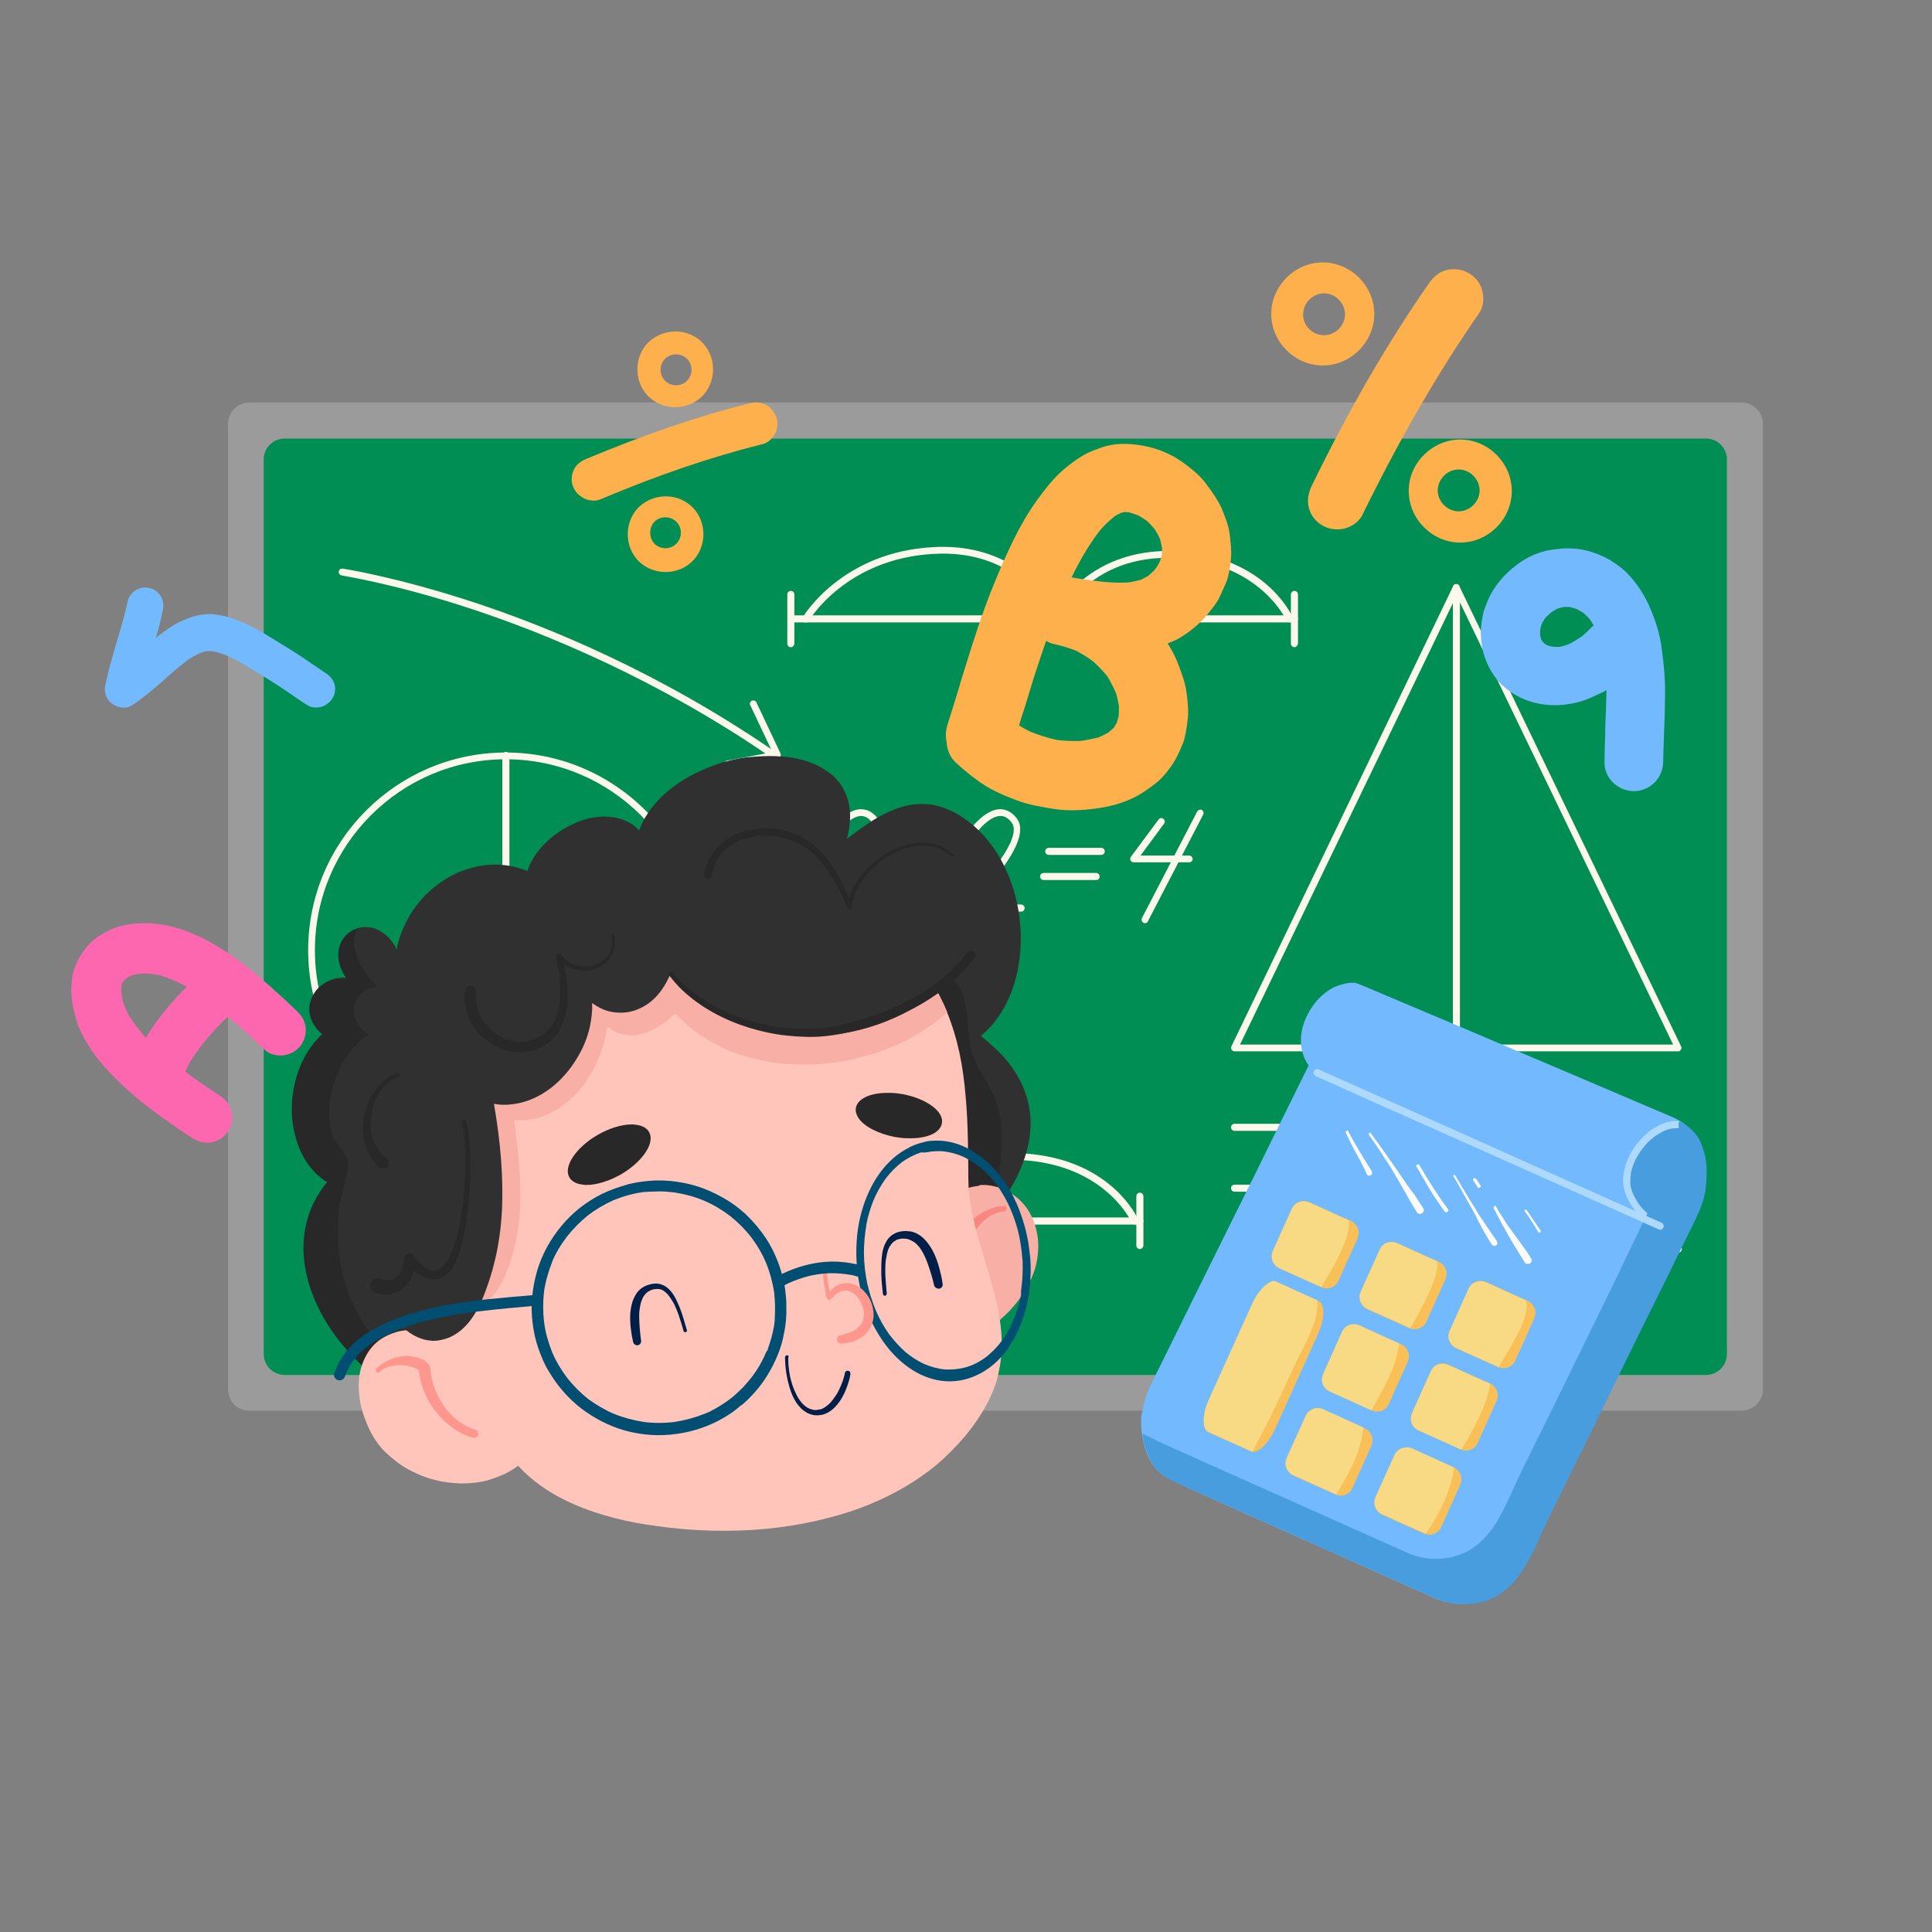
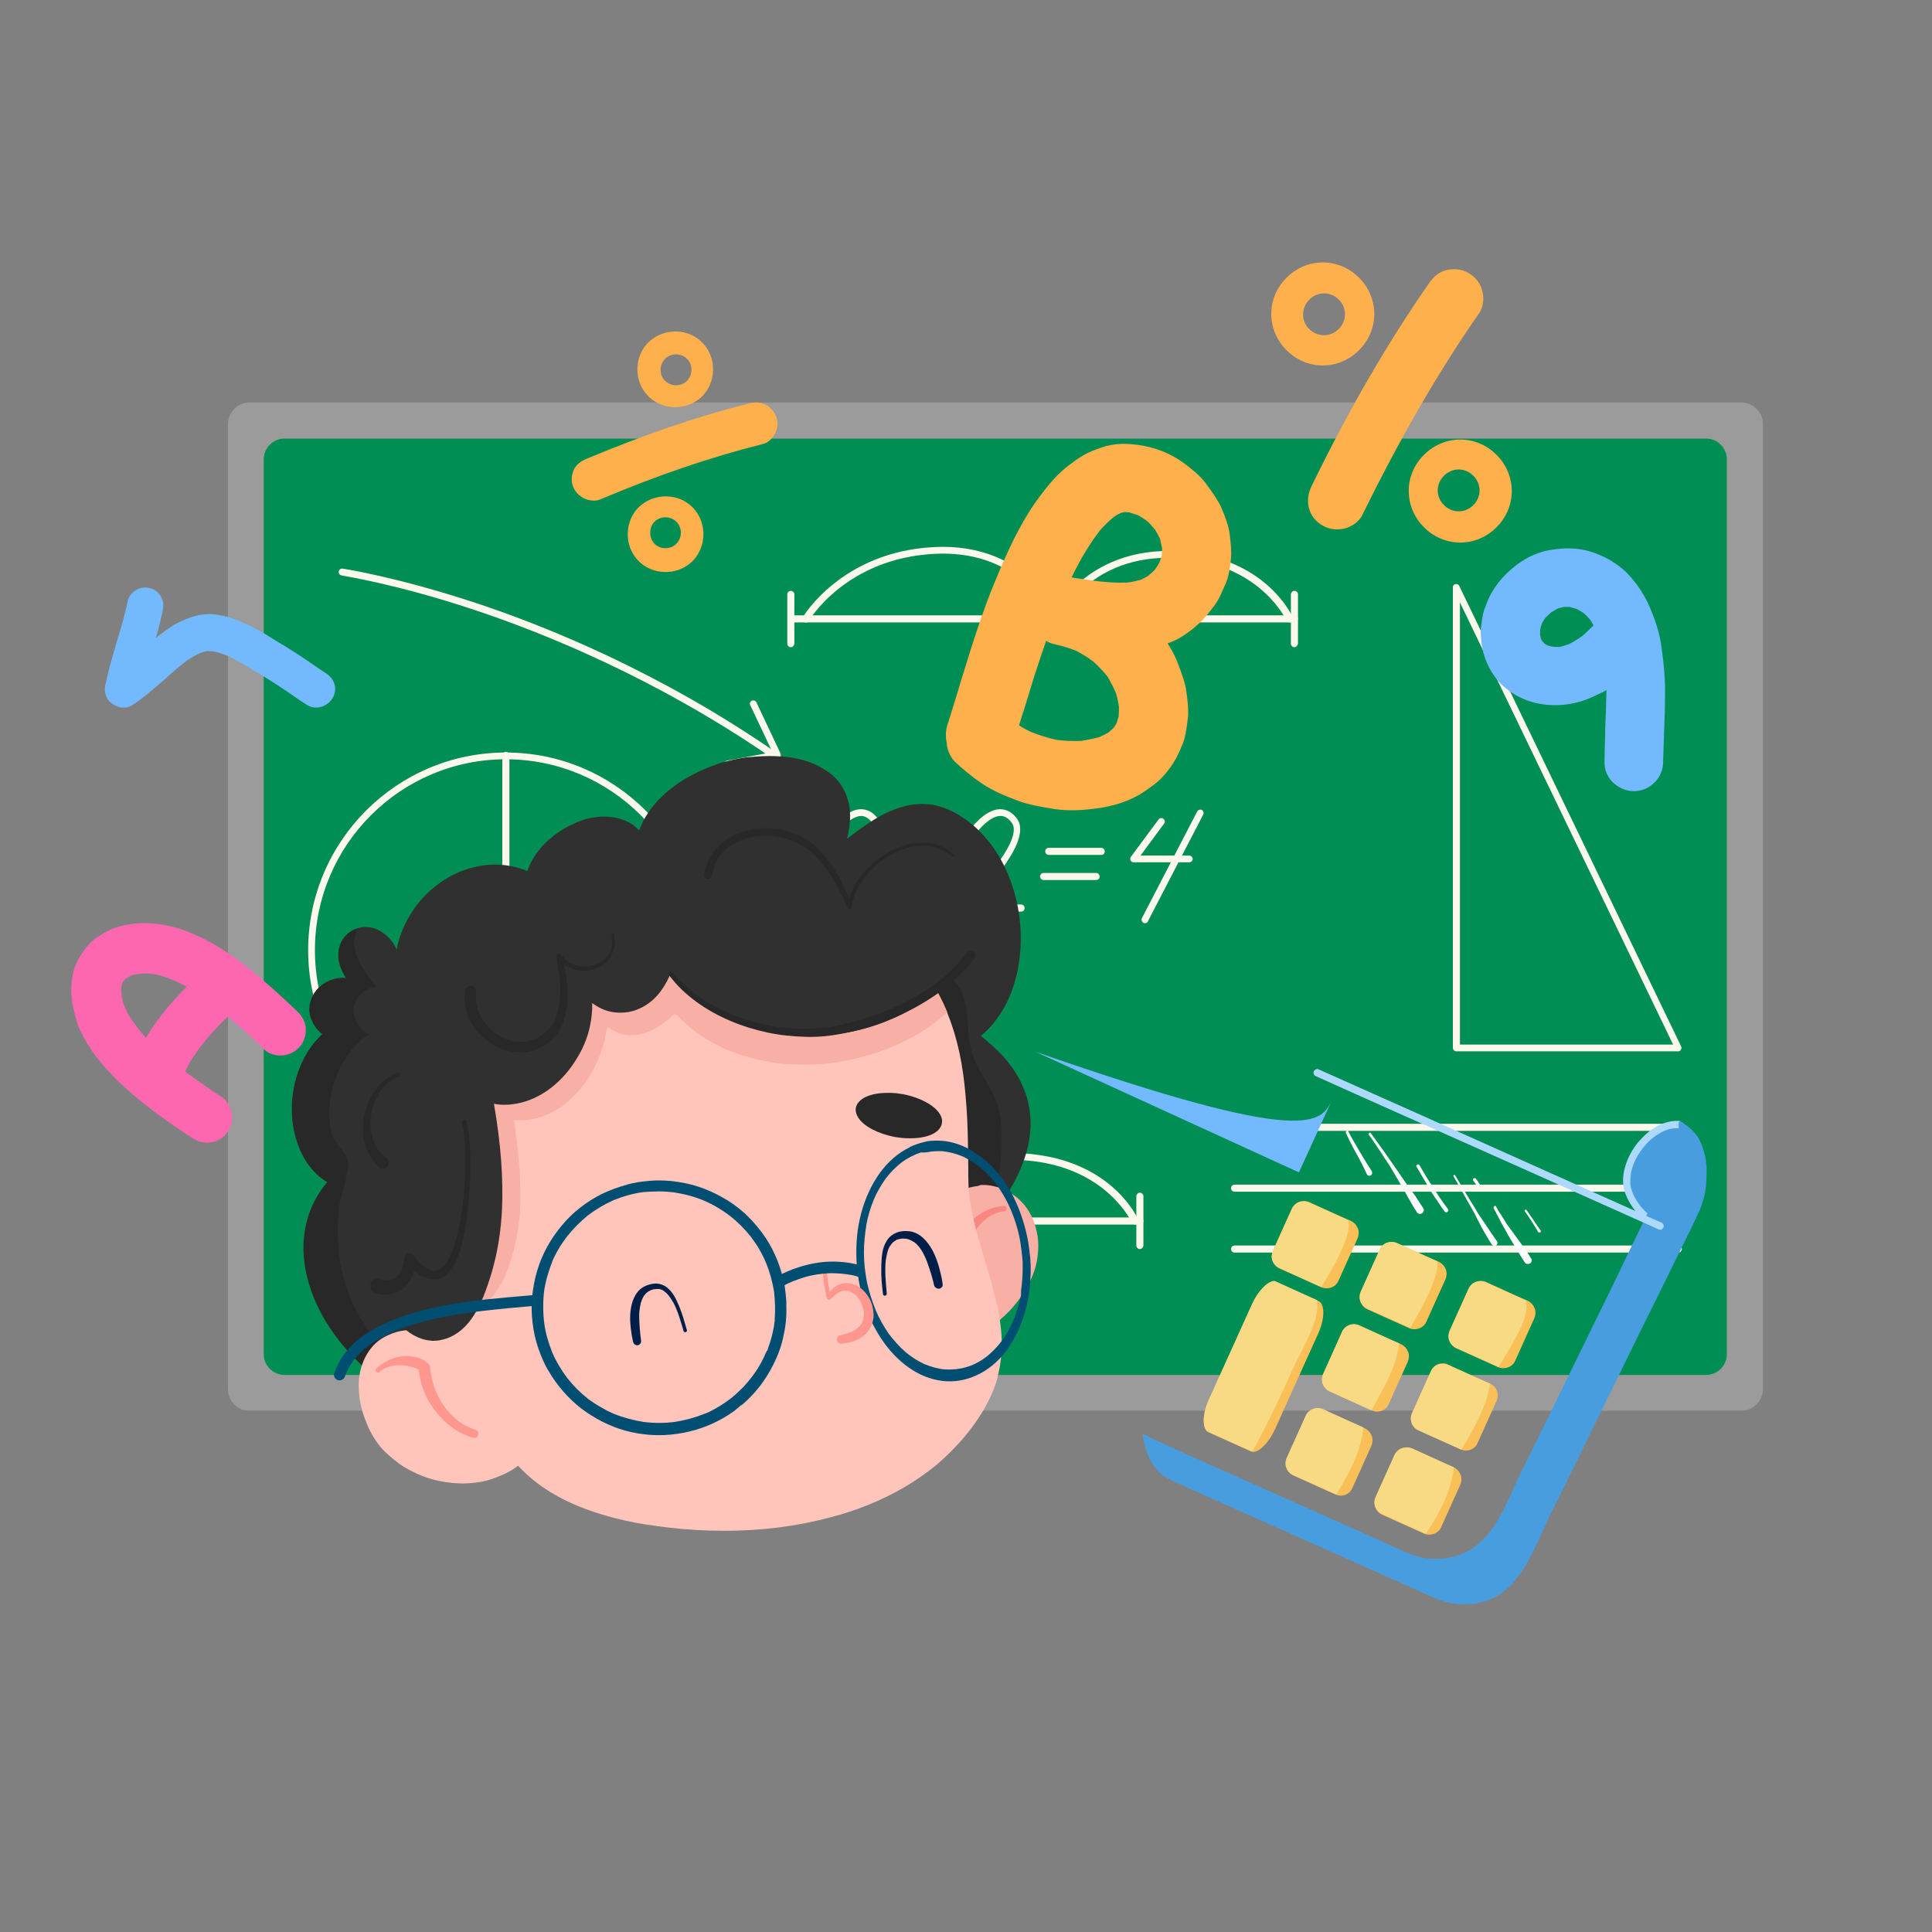
<svg xmlns="http://www.w3.org/2000/svg" version="1.1" id="Capa_1" x="0px" y="0px" viewBox="0 0 600 600" style="enable-background:new 0 0 600 600;" xml:space="preserve">
  <rect x="0" y="0" width="600" height="600" fill="#808080" stroke="none" />
  <style type="text/css">
	.st0{fill:#9B9B9B;}
	.st1{fill:#008E54;}
	.st2{fill:#FCF8EC;}
	.st3{fill:#282828;}
	.st4{fill:#8C493B;}
	.st5{fill:#303030;}
	.st6{fill:#F7AFA6;}
	.st7{fill:#F98680;}
	.st8{fill:#FFC5BB;}
	.st9{fill:#FF978F;}
	.st10{fill:#004E72;}
	.st11{fill:#001F48;}
	.st12{fill:#72BAFD;}
	.st13{fill:#089E8B;}
	.st14{fill:#479DDD;}
	.st15{fill:#ACD9FC;}
	.st16{fill:#FCFCFC;}
	.st17{fill:#F9C058;}
	.st18{fill:#F9DA84;}
	.st19{fill:#FDB04B;}
	.st20{fill:#FD67B0;}
</style>
  <g>
    <path class="st0" d="M70.8,431.4V131.7c0-3.7,3-6.7,6.7-6.7h463.3c3.7,0,6.7,3,6.7,6.7v299.7c0,3.7-3,6.7-6.7,6.7H77.5   C73.8,438.2,70.8,435.2,70.8,431.4z" />
    <path class="st1" d="M529.8,427H88.4c-3.6,0-6.5-2.9-6.5-6.5V142.7c0-3.6,2.9-6.5,6.5-6.5h441.4c3.6,0,6.5,2.9,6.5,6.5v277.8   C536.3,424.1,533.4,427,529.8,427z" />
    <path class="st2" d="M402,193.3H246c-0.6,0-1.1-0.5-1.1-1.1c0-0.6,0.5-1.1,1.1-1.1H402c0.6,0,1.1,0.5,1.1,1.1   C403,192.8,402.5,193.3,402,193.3z" />
    <path class="st2" d="M400.5,193.3c-0.4,0-0.8-0.2-1-0.6c-0.1-0.2-7.4-16.3-30.6-19.1c-12.2-1.4-22.7,1.2-31.1,7.9   c-6.3,5-9.1,10.5-9.1,10.5c-0.2,0.4-0.6,0.6-1,0.6c-0.4,0-0.8-0.3-0.9-0.7c0-0.1-2.3-5.4-8-10.5c-7.5-6.8-17.2-10-28.6-9.4   c-27.5,1.4-38.9,20.6-39,20.8c-0.3,0.5-0.9,0.7-1.5,0.4c-0.5-0.3-0.7-0.9-0.4-1.5c0.1-0.2,12.1-20.4,40.8-21.8   c15-0.8,24.7,5,30.2,10c4,3.6,6.3,7.3,7.5,9.4c1.4-2.1,4.1-5.9,8.6-9.4c6.1-4.9,16.8-10.3,32.8-8.4c24.5,2.9,32,19.6,32.3,20.3   c0.2,0.5,0,1.2-0.6,1.4C400.7,193.3,400.6,193.3,400.5,193.3z" />
    <path class="st2" d="M245.6,201c-0.6,0-1.1-0.5-1.1-1.1v-15.3c0-0.6,0.5-1.1,1.1-1.1c0.6,0,1.1,0.5,1.1,1.1v15.3   C246.6,200.5,246.2,201,245.6,201z" />
    <path class="st2" d="M402,201c-0.6,0-1.1-0.5-1.1-1.1v-15.3c0-0.6,0.5-1.1,1.1-1.1c0.6,0,1.1,0.5,1.1,1.1v15.3   C403,200.5,402.5,201,402,201z" />
    <path class="st2" d="M354,380.3H198c-0.6,0-1.1-0.5-1.1-1.1c0-0.6,0.5-1.1,1.1-1.1H354c0.6,0,1.1,0.5,1.1,1.1   C355,379.8,354.5,380.3,354,380.3z" />
    <path class="st2" d="M352.5,380.3c-0.4,0-0.8-0.2-1-0.6c-0.1-0.2-7.4-16.3-30.6-19.1c-12.2-1.4-22.7,1.2-31.1,7.9   c-6.3,5-9.1,10.5-9.1,10.5c-0.2,0.4-0.6,0.6-1,0.6c-0.4,0-0.8-0.3-0.9-0.7c0-0.1-2.3-5.4-8-10.5c-7.5-6.8-17.2-10-28.6-9.4   c-27.5,1.4-38.9,20.6-39,20.8c-0.3,0.5-0.9,0.7-1.5,0.4c-0.5-0.3-0.7-0.9-0.4-1.5c0.1-0.2,12.1-20.4,40.8-21.8   c15-0.8,24.7,5,30.2,10c4,3.6,6.3,7.3,7.5,9.4c1.4-2.1,4.1-5.9,8.6-9.4c6.1-4.9,16.8-10.3,32.8-8.4c24.5,2.9,32,19.6,32.3,20.3   c0.2,0.5,0,1.2-0.6,1.4C352.7,380.3,352.6,380.3,352.5,380.3z" />
    <path class="st2" d="M197.6,387.9c-0.6,0-1.1-0.5-1.1-1.1v-15.3c0-0.6,0.5-1.1,1.1-1.1c0.6,0,1.1,0.5,1.1,1.1v15.3   C198.6,387.5,198.2,387.9,197.6,387.9z" />
    <path class="st2" d="M354,387.9c-0.6,0-1.1-0.5-1.1-1.1v-15.3c0-0.6,0.5-1.1,1.1-1.1s1.1,0.5,1.1,1.1v15.3   C355,387.5,354.5,387.9,354,387.9z" />
    <path class="st2" d="M239.5,235c-0.2,0-0.4-0.1-0.6-0.2c-35.1-24-69.3-38-91.9-45.5c-24.4-8.1-40.8-10.5-40.9-10.6   c-0.6-0.1-1-0.6-0.9-1.2c0.1-0.6,0.6-1,1.2-0.9c0.2,0,16.6,2.5,41.2,10.6c22.7,7.5,57.1,21.6,92.4,45.8c0.5,0.3,0.6,1,0.3,1.5   C240.2,234.8,239.9,235,239.5,235z" />
    <path class="st2" d="M226,238.3c-0.5,0-1-0.4-1-0.9c-0.1-0.6,0.3-1.1,0.9-1.2l14-2.6l-6.9-14.6c-0.3-0.5,0-1.2,0.5-1.4   c0.5-0.2,1.2,0,1.4,0.5l7.5,15.9c0.1,0.3,0.1,0.6,0,0.9c-0.2,0.3-0.4,0.5-0.8,0.6l-15.3,2.8C226.1,238.3,226.1,238.3,226,238.3z" />
    <path class="st2" d="M157.1,356.5c-33.9,0-61.4-27.6-61.4-61.4c0-33.9,27.6-61.4,61.4-61.4c33.9,0,61.4,27.6,61.4,61.4   C218.5,328.9,191,356.5,157.1,356.5z M157.1,235.8c-32.7,0-59.3,26.6-59.3,59.3c0,32.7,26.6,59.3,59.3,59.3   c32.7,0,59.3-26.6,59.3-59.3C216.4,262.4,189.8,235.8,157.1,235.8z" />
    <path class="st2" d="M157.1,296.1c-0.2,0-0.4-0.1-0.6-0.2c-0.3-0.2-0.5-0.5-0.5-0.9v-60.4c0-0.6,0.5-1.1,1.1-1.1   c0.6,0,1.1,0.5,1.1,1.1v58.8l55.1-20.7c0.6-0.2,1.2,0.1,1.4,0.6c0.2,0.6-0.1,1.2-0.6,1.4l-56.5,21.2   C157.3,296.1,157.2,296.1,157.1,296.1z" />
    <path class="st2" d="M174,354.1c-0.5,0-0.9-0.3-1-0.8l-16.4-58.1c-0.2-0.6,0.2-1.2,0.7-1.3c0.6-0.2,1.2,0.2,1.3,0.7l16.4,58.1   c0.2,0.6-0.2,1.2-0.7,1.3C174.2,354,174.1,354.1,174,354.1z" />
    <g>
-       <path class="st2" d="M452.3,326.5h-68.9c-0.4,0-0.7-0.2-0.9-0.5c-0.2-0.3-0.2-0.7-0.1-1l68.9-143c0.2-0.4,0.7-0.7,1.2-0.6    c0.5,0.1,0.8,0.5,0.8,1v143C453.4,326.1,452.9,326.5,452.3,326.5z M385.1,324.4h66.2V187.1L385.1,324.4z" />
-     </g>
+       </g>
    <g>
      <path class="st2" d="M521.2,326.5h-68.9c-0.6,0-1.1-0.5-1.1-1.1v-143c0-0.5,0.3-0.9,0.8-1c0.5-0.1,1,0.1,1.2,0.6l68.9,143    c0.2,0.3,0.1,0.7-0.1,1C521.9,326.3,521.6,326.5,521.2,326.5z M453.4,324.4h66.2l-66.2-137.3V324.4z" />
    </g>
    <g>
      <path class="st2" d="M521.2,351.2H383.4c-0.6,0-1.1-0.5-1.1-1.1c0-0.6,0.5-1.1,1.1-1.1h137.8c0.6,0,1.1,0.5,1.1,1.1    C522.3,350.7,521.8,351.2,521.2,351.2z" />
    </g>
    <g>
      <path class="st2" d="M521.2,370.1H383.4c-0.6,0-1.1-0.5-1.1-1.1c0-0.6,0.5-1.1,1.1-1.1h137.8c0.6,0,1.1,0.5,1.1,1.1    C522.3,369.6,521.8,370.1,521.2,370.1z" />
    </g>
    <g>
      <path class="st2" d="M521.2,389H383.4c-0.6,0-1.1-0.5-1.1-1.1c0-0.6,0.5-1.1,1.1-1.1h137.8c0.6,0,1.1,0.5,1.1,1.1    C522.3,388.5,521.8,389,521.2,389z" />
    </g>
    <path class="st2" d="M273.9,283.1h-18.4c-0.4,0-0.8-0.3-1-0.7s-0.1-0.9,0.3-1.2c8.1-7.5,19.6-21.1,16.1-25.7   c-1.1-1.4-2.2-2.1-3.5-2.1c-3.1,0.1-6.6,4.1-7.7,5.7c-0.3,0.5-1,0.6-1.5,0.3c-0.5-0.3-0.6-1-0.3-1.5c0.2-0.3,4.6-6.5,9.4-6.6   c2,0,3.8,0.9,5.3,2.9c4.9,6.5-8.9,21.3-14.4,26.7h15.7c0.6,0,1.1,0.5,1.1,1.1C275,282.6,274.5,283.1,273.9,283.1z" />
    <path class="st2" d="M317.2,283.1h-18.4c-0.4,0-0.8-0.3-1-0.7c-0.2-0.4-0.1-0.9,0.3-1.2c8.1-7.5,19.6-21.1,16.1-25.7   c-1-1.4-2.2-2.1-3.5-2.1c0,0,0,0-0.1,0c-3.1,0.1-6.6,4.1-7.7,5.7c-0.3,0.5-1,0.6-1.5,0.3c-0.5-0.3-0.6-1-0.3-1.5   c0.2-0.3,4.6-6.5,9.4-6.6c2,0,3.8,0.9,5.3,2.9c4.9,6.5-8.9,21.3-14.4,26.7h15.7c0.6,0,1.1,0.5,1.1,1.1   C318.2,282.6,317.8,283.1,317.2,283.1z" />
    <g>
      <path class="st2" d="M284.1,278.9c-0.1,0-0.2,0-0.3,0c-0.6-0.2-0.9-0.8-0.7-1.3l4.8-16.5c0.2-0.6,0.8-0.9,1.3-0.7    c0.6,0.2,0.9,0.8,0.7,1.3l-4.8,16.5C285,278.5,284.6,278.9,284.1,278.9z" />
    </g>
    <g>
      <path class="st2" d="M293.4,270.6h-13.7c-0.6,0-1.1-0.5-1.1-1.1s0.5-1.1,1.1-1.1h13.7c0.6,0,1.1,0.5,1.1,1.1    S293.9,270.6,293.4,270.6z" />
    </g>
    <path class="st2" d="M342,265.5h-16.3c-0.6,0-1.1-0.5-1.1-1.1c0-0.6,0.5-1.1,1.1-1.1H342c0.6,0,1.1,0.5,1.1,1.1   C343.1,265.1,342.6,265.5,342,265.5z" />
    <path class="st2" d="M340.4,273.3h-16.3c-0.6,0-1.1-0.5-1.1-1.1c0-0.6,0.5-1.1,1.1-1.1h16.3c0.6,0,1.1,0.5,1.1,1.1   C341.5,272.9,341,273.3,340.4,273.3z" />
    <g>
      <path class="st2" d="M369.3,267.8h-17.2c-0.4,0-0.8-0.2-1-0.6c-0.2-0.4-0.1-0.8,0.1-1.1l8.6-11.6c0.4-0.5,1-0.6,1.5-0.2    c0.5,0.4,0.6,1,0.2,1.5l-7.3,9.9h15.1c0.6,0,1.1,0.5,1.1,1.1C370.4,267.3,369.9,267.8,369.3,267.8z" />
    </g>
    <g>
      <path class="st2" d="M355.6,286.7c-0.2,0-0.3,0-0.5-0.1c-0.5-0.3-0.7-0.9-0.5-1.4l17.2-33.2c0.3-0.5,0.9-0.7,1.4-0.5    c0.5,0.3,0.7,0.9,0.5,1.4l-17.2,33.2C356.4,286.5,356,286.7,355.6,286.7z" />
    </g>
    <path class="st3" d="M125.1,307.1C125.1,307.1,125.1,307.1,125.1,307.1C125.1,307.1,125.1,307.1,125.1,307.1   C125.1,307.1,125.1,307.1,125.1,307.1" />
    <path class="st3" d="M125.1,307.1L125.1,307.1L125.1,307.1z" />
    <path class="st3" d="M305.7,295.7L305.7,295.7L305.7,295.7z" />
    <path class="st4" d="M234.4,339.6C234.4,339.6,234.4,339.6,234.4,339.6C234.4,339.6,234.4,339.6,234.4,339.6" />
    <path class="st4" d="M262.9,406C262.9,406,262.9,406,262.9,406C262.9,406,262.9,406,262.9,406" />
    <path class="st4" d="M280.1,414C280.1,414,280.1,414,280.1,414C280.1,414,280.1,414,280.1,414C280.1,414,280.1,414,280.1,414   C280.1,414,280.1,414,280.1,414" />
    <path class="st4" d="M224.2,325.6C224.2,325.6,224.2,325.6,224.2,325.6C224.2,325.6,224.2,325.6,224.2,325.6   C224.3,325.6,224.2,325.6,224.2,325.6" />
    <g>
      <path class="st5" d="M239.1,234.8c2.4,0,4.7,0.2,6.9,0.5c2.2,0.4,4.3,0.9,6.2,1.7c1.1,0.4,2,0.9,2.9,1.4c0.8,0.5,1.6,1,2.6,1.7    c3.2,2.4,5.3,6,6,10c0.4,2,0.4,4.2,0.1,6.4c-0.2,1.4-0.4,2.8-0.8,4c2.4-1.8,5.2-3.9,8.2-5.8c4.1-2.5,7.7-4,11.4-4.7    c1.2-0.2,2.4-0.3,3.7-0.3c0.7,0,1.5,0,2.3,0.1c2,0.2,4,0.8,6.1,1.7c2.1,0.9,4.2,2.2,6.4,3.9c1.5,1.1,2.9,2.5,4.3,4    c2.3,2.5,4.4,5.5,6.2,9c1.6,3.2,2.9,6.6,3.9,10.6c0.9,3.6,1.4,7.4,1.5,11.3c0.1,3.9-0.3,7.7-1,11.3c-0.9,4-2.2,7.8-4.1,11.2    c-1,1.8-2.1,3.4-3.3,4.9c-1.2,1.5-2.5,2.8-4,4c2.5,2,4.8,4.1,6.8,6.2c2,2.2,3.8,4.7,5.2,7.3c1.2,2.3,2.2,4.8,2.8,7.6    c0.5,2.4,0.8,4.9,0.6,7.7c-0.2,4.8-1.7,9.9-4.3,15.2c-2.5,4.9-5.9,9.8-10.5,14.9c-4.2,4.7-9,9.3-14.9,14.1    c-5.3,4.3-11,8.5-17.5,12.8c-5.8,3.8-12.1,7.5-18.7,11.1c-5.9,3.2-11.9,6.2-17.9,8.8c-5.6,2.5-10.7,4.5-15.4,6.1    c-2.3,0.8-4.4,1.4-6.5,1.9c-0.9,0.2-1.8,0.4-2.7,0.6c-1,0.2-1.9,0.3-2.9,0.5l-0.2,0c-9.9,1.4-19.6,2.7-29.2,3.2    c-2.1,0.1-4.1,0.1-6.1,0.1c-3.1,0-6.1-0.1-9-0.4c-5-0.4-9.6-1.3-13.8-2.7c-0.1,0.1-0.3,0.3-0.6,0.4c-2,0.3-4.1,0.5-6.1,0.5    c-0.7,0-1.3,0-2-0.1c-2.2-0.1-4.4-0.5-6.7-1.1c-3.1-0.8-6.4-2.1-9.8-3.8c-3.1-1.6-6.1-3.6-9.2-6.1c-2.9-2.3-5.6-4.9-8.1-7.8    c-11-12.6-15.6-27.5-12.1-40.1c1.1-4.2,3.2-8.1,6.2-11.8c-1.1-0.7-2.2-1.5-3.2-2.4c-1.1-1-2.1-2.2-3.1-3.7c-1.7-2.5-3-5.5-3.8-9    c-0.8-3.2-1-6.6-0.8-10.1c0.2-3.5,1-6.8,2.1-9.9c0.9-2.4,2.1-4.7,3.5-6.6c0.7-1,1.5-2,2.4-2.9c0.4-0.5,0.9-0.9,1.3-1.3    c-0.7-0.6-1.4-1.3-1.9-2c-0.9-1.1-1.5-2.3-1.8-3.5c-0.7-2.2-0.4-4.8,0.9-6.9c1.1-1.9,3.1-3.5,5.5-4.3c1.1-0.4,2.3-0.6,3.7-0.6    c0.5,0,0.9,0,1.2,0.1c-1.1-1.6-1.8-3.3-2.2-4.9c-0.3-1.2-0.4-2.3-0.3-3.4c0.1-1.1,0.4-2.1,0.8-3.1c0.7-1.6,2.1-3,3.8-3.7    c0.9-0.4,1.9-0.6,2.9-0.7c0.2,0,0.3,0,0.5,0c0.7,0,1.6,0.1,2.4,0.3c1.1,0.3,2.2,0.9,3.2,1.6c1.1,0.8,2.1,1.8,3,3.1    c0.4,0.6,0.8,1.3,1.1,2c0.1-0.6,0.2-1.3,0.4-1.9c0.9-3.6,2.6-7.2,4.8-10.5c4.5-6.5,11.2-11.3,18.5-13.1c2.2-0.6,4.5-0.9,6.8-0.9    c0.7,0,1.5,0,2.2,0.1c1.5,0.1,3,0.4,4.6,0.8c1.1,0.3,2.1,0.6,3.3,1.1c0.7-2.3,2.1-4.7,4-7c2.1-2.5,4.8-4.7,8-6.5    c1.5-0.8,3.1-1.6,4.8-2.2c1.5-0.5,3.1-0.9,5-1.1c0.7-0.1,1.5-0.1,2.2-0.1c0.9,0,1.8,0.1,2.6,0.2c1.5,0.2,3.1,0.7,4.5,1.4    c1.3,0.6,2.5,1.5,3.6,2.7c2.7-7.5,9.4-14,18.6-18.3c4.6-2.2,9.6-3.7,14.7-4.4C234,235,236.6,234.8,239.1,234.8" />
      <path class="st3" d="M286,301.2c0.7,0,1.3,0,2,0.1c0,0-0.1,0-0.1,0c0.7,0.1,1.3,0.2,1.9,0.4c0.6,0.2,1.2,0.4,1.8,0.6c0,0,0,0,0,0    l0,0h0c0,0,0,0,0,0c0,0,0,0,0,0c0,0,0,0,0,0c0.7,0.3,1.3,0.7,2,1c0.2,0.1,0.5,0,0.6-0.2c0-0.1,0-0.1,0.1-0.2    c0.2,0.1,0.4,0.3,0.6,0.4c0,0,0,0,0,0c0,0,0,0,0,0c0,0,0,0,0,0c0,0,0,0,0.1,0c0,0,0,0,0,0c0,0,0,0,0,0c0,0,0,0,0,0c0,0,0,0,0,0    c0,0,0,0,0,0c0.4,0.3,0.8,0.6,1.1,1c0.3,0.4,0.7,0.7,1,1.1c0.3,0.4,0.6,0.9,0.9,1.3c0.3,0.5,0.5,0.9,0.7,1.4c0,0,0,0,0,0    c0.8,1.9,1.2,3.9,1.5,5.9v0c0.3,2.3,0.4,4.6,0.6,6.9c0.1,1.1,0.2,2.2,0.4,3.3c0.2,1,0.4,2,0.7,3c0.2,0.6,0.4,1.1,0.6,1.6    c0.3,0.7,0.6,1.3,0.9,1.9c0.6,1.2,1.3,2.5,2,3.7c0.6,1.1,1.3,2.2,1.9,3.3c0.6,1.1,1.1,2.1,1.6,3.2c0,0,0-0.1,0-0.1    c0.4,1,0.8,2,1.1,3c0.3,1.1,0.5,2.2,0.7,3.3v0c0.2,1.5,0.3,3,0.3,4.6c0,1.5,0,2.9,0,4.4c-0.1,3.1-0.4,6.2-0.8,9.2c0,0,0-0.1,0-0.1    c-0.6,4.1-1.3,8.2-2.3,12.2c-0.8,1-1.7,2-2.6,3c-4.2,4.7-9.1,9.3-14.9,14.1c-5.3,4.3-11,8.5-17.5,12.8c-4.3,2.8-8.8,5.6-13.5,8.2    c-0.2-1.9-0.3-3.8-0.3-5.7c-0.1-3.3-0.1-6.6,0-9.9c0.2-6.9,0.8-13.7,1.5-20.5c0.3-3.1,0.7-6.2,1.1-9.2c0.3-2.6,0.6-5.3,0.9-7.9    c0.2-2,0.5-4.1,0.6-6.1c0.2-2.3,0.3-4.5,0.4-6.8c0.3-6,0.6-12,1.4-17.9c0,0,0,0,0,0.1c0.4-3,0.9-6.1,1.6-9.1    c0.7-2.9,1.5-5.7,2.7-8.4c0,0,0,0,0,0c1-2.3,2.2-4.5,3.7-6.5c1-1.3,2.1-2.4,3.4-3.4c1.1-0.8,2.2-1.5,3.5-2c0,0,0,0,0,0    c0,0,0,0,0,0c0,0,0,0,0,0c0.6-0.3,1.2-0.5,1.9-0.7c0.8-0.2,1.6-0.4,2.4-0.5h0c0.7-0.1,1.4-0.2,2.2-0.2    C285.9,301.2,286,301.2,286,301.2" />
      <path class="st3" d="M110.5,289.4c0.1-0.3,0.2-0.5,0.3-0.8c-0.4,0.1-0.8,0.2-1.1,0.4c-1.7,0.7-3.1,2.1-3.8,3.7    c-0.5,1-0.7,2-0.8,3.1c-0.1,1.1,0,2.2,0.3,3.4c0.4,1.7,1.2,3.3,2.3,4.9c-0.4,0-0.7-0.1-1.2-0.1c-1.4,0-2.6,0.2-3.7,0.6    c-2.4,0.8-4.4,2.4-5.5,4.3c-1.2,2.1-1.6,4.6-0.9,6.9c0.4,1.3,1,2.4,1.8,3.5c0.6,0.7,1.2,1.4,1.9,1.9c-0.5,0.4-0.9,0.8-1.3,1.3    c-0.9,0.9-1.7,1.9-2.4,2.9c-1.4,2-2.6,4.2-3.5,6.6c-1.2,3.1-1.9,6.5-2.2,9.9c-0.2,3.5,0,6.9,0.8,10.1c0.8,3.4,2.1,6.5,3.8,9    c1,1.5,2,2.7,3.1,3.7c1.1,1,2.1,1.8,3.2,2.4c-3,3.7-5.1,7.6-6.2,11.8c-3.5,12.5,1.1,27.5,12.1,40.1c2.5,2.9,5.3,5.5,8.1,7.8    c3.2,2.5,6.2,4.5,9.3,6.1c3.4,1.7,6.7,3,9.8,3.8c1.9,0.5,3.8,0.8,5.7,1c-4.1-3.2-8.3-6.5-12.2-9.9c-4.1-3.6-8-7.4-11.4-11.6    c-1.7-2-3.2-4.2-4.6-6.4c-1.5-2.4-2.7-5-3.8-7.7c-1.2-3.2-2.1-6.5-2.7-9.8c-0.6-3.4-0.8-6.9-0.8-10.3c0-1.7,0.1-3.3,0.2-5    c0.1-0.7,0.1-1.4,0.2-2.1c0.1-0.8,0.3-1.6,0.5-2.4c0.7-3.1,1.8-6.2,2.2-9.4v0c0,0,0,0,0,0c0,0,0,0,0,0c0.1-0.4,0.1-0.9,0.1-1.3    c0-0.5,0-1-0.1-1.5c0,0,0,0.1,0,0.1c0-0.1,0-0.3-0.1-0.4c-0.1-0.2-0.1-0.4-0.2-0.6c0,0,0,0.1,0,0.1c-0.4-0.8-0.8-1.5-1.4-2.2    c-0.6-0.8-1.2-1.6-1.7-2.4c-0.5-0.7-1-1.5-1.4-2.4c-0.1-0.3-0.3-0.7-0.3-1c-0.1-0.5-0.2-1-0.3-1.5c-0.6-3.6-0.4-7.4,0.4-11    c0.4-1.9,1-3.7,1.8-5.5c0.7-1.8,1.7-3.5,2.7-5.1c1-1.5,2.1-2.9,3.4-4.2c1.1-1.1,2.3-2.1,3.6-2.9c-0.2-0.1-0.5-0.3-0.7-0.4    c-0.4-0.3-0.8-0.6-1.2-1c-0.7-0.6-1.2-1.4-1.7-2.2c-0.4-0.7-0.7-1.6-0.9-2.4c-0.2-0.8-0.2-1.7-0.1-2.5c0.1-0.4,0.1-0.7,0.3-1.1    c0.1-0.4,0.3-0.8,0.5-1.2c0.4-0.8,1-1.5,1.7-2.1c0.7-0.6,1.4-1,2.2-1.3c0.5-0.2,1.1-0.4,1.6-0.5c0.3-0.1,0.5-0.1,0.8-0.2    c-1.3-1.4-2.5-3-3.6-4.6c-1.3-1.9-2.4-4-3-6.2c-0.3-1-0.4-2-0.5-3C110.1,291.5,110.2,290.4,110.5,289.4 M108.2,363L108.2,363    L108.2,363L108.2,363z" />
      <path class="st6" d="M305.2,368c1.1,0,2.3,0.1,3.5,0.4c1.5,0.3,3.1,0.9,4.6,1.8c1.4,0.8,2.8,1.8,4,3.1c1.2,1.2,2.2,2.7,3,4.3    c0.9,1.8,1.5,3.8,1.9,6.1c0.4,2.5,0.3,5.2-0.2,7.9c-0.4,2.4-1.4,5-2.7,7.6c-1.2,2.2-2.7,4.4-4.7,6.7c-1.6,1.9-3.6,3.7-5.9,5.5    c-0.2,0.1-0.4,0.2-0.6,0.2c-0.1,0-0.3,0-0.4,0c-0.3-0.1-0.6-0.3-0.8-0.6c-0.2-0.3-0.2-0.7-0.1-1c-5.8-1.5-11-6.2-14.2-12.9    c-1.6-3.3-2.5-6.7-2.7-10.3c-0.1-1.6,0-3.3,0.3-5.1c0.2-1.5,0.7-3.1,1.5-4.7c0.7-1.5,1.7-3,3-4.4c1.2-1.2,2.6-2.3,4.2-3    c1.5-0.7,3.1-1.1,4.9-1.3C304.3,368,304.7,368,305.2,368" />
      <path class="st7" d="M312.6,375.3c0-0.5-0.4-0.8-0.9-0.8c0,0-0.1,0-0.1,0c-3.4,0.3-6.7,1.8-9.2,4c-1.4,1.2-2.6,2.5-3.6,4.1    c-1,1.4-1.7,2.9-2.3,4.6c-0.2,0.5-0.2,0.9,0,1.3c0.2,0.4,0.5,0.8,0.9,1c0.4,0.2,0.9,0.2,1.3,0c0.4-0.1,0.8-0.5,0.9-0.9    c0.7-2,1.6-3.8,2.7-5.6c0.9-1.3,1.9-2.6,3-3.7c0.8-0.7,1.6-1.3,2.6-1.9c0.8-0.4,1.7-0.8,2.6-1c0.4-0.1,0.9-0.2,1.3-0.2    C312.3,376.2,312.7,375.7,312.6,375.3 M305.5,379.2C305.4,379.2,305.4,379.2,305.5,379.2L305.5,379.2 M302.3,383    c-0.1,0.1-0.1,0.2-0.2,0.3C302.2,383.2,302.2,383.1,302.3,383" />
      <path class="st8" d="M236.8,292.2h1c5.9,0.1,10.5,0.2,15,0.4l0.5,0l0.5,0c10.7,0.7,19.2,2.1,26.5,4.5L280,297    c-0.2-0.2-0.4-0.6-0.4-0.9c0-0.4,0.2-0.7,0.4-1c0.2-0.2,0.6-0.3,0.9-0.3c0.4,0,0.8,0.2,1,0.4c5.2,5.7,9.3,12.1,12.1,18.9    c1.7,4.1,3,8.4,4,13c0.9,4.3,1.5,8.7,1.9,13.6c0.4,4.3,0.6,8.9,0.7,14.1c0,2.4,0.1,4.8,0.1,7.1l0,0.7c0,2,0,4.1,0.1,6.2    c0.6,7.9,2.9,15.5,5.1,22.8l1,3.3c1.4,4.9,2.6,9,3.3,13.2c0.9,5,1.1,9.3,0.7,13.3c-0.2,2.4-0.7,4.6-1.2,6.7    c-0.6,2.3-1.5,4.5-2.6,6.7c-0.9,1.9-2.1,3.9-3.5,6c-1.2,1.8-2.5,3.5-3.8,5.1c-2.7,3.2-5.7,6.2-8.8,8.9c-3.2,2.6-6.6,5-10.2,7.1    c-6.9,4-14.6,7.2-23.2,9.4c-10.2,2.7-21.1,4.1-32.6,4.1c-5.6,0-11.5-0.3-17.4-1c-4.8-0.6-9.1-1.2-13.2-2.1    c-4.8-1.1-9-2.3-12.9-3.8c-4.5-1.7-8.4-3.7-11.8-5.9c-3.4-2.2-6.3-4.7-8.8-7.4c-1.3,1-2.7,1.8-4.1,2.5c-1.8,0.8-3.6,1.5-5.3,2    c-2.6,0.7-5.3,1-8.1,1c-1,0-2.1-0.1-3.2-0.2c-4.3-0.4-8.3-1.6-11.9-3.4c-1.9-0.9-3.7-2-5.2-3.2c-1.7-1.3-3-2.5-4.2-3.7    c-2-2.2-3.6-4.8-4.8-7.6c-1.3-3.1-2.2-6.1-2.5-9c-0.4-3.4-0.2-6.4,0.6-9c0.9-3,2.4-5.5,4.4-7.4c1.2-1.1,2.5-1.9,3.8-2.5    c1.7-0.8,3.4-1.3,5-1.5c0.8-0.1,1.6-0.2,2.4-0.2c0.4,0,0.8,0,1.1,0c1.1,0.1,2.3,0.3,3.5,0.5c-1.5-2.7-2.9-5.5-4.1-8.4    c-1.7-4.1-3.2-8.3-4.3-12.6c-1.2-4.5-2.1-8.9-2.7-13.2c-0.6-4.8-0.9-9.1-0.8-13c0.1-4.3,0.5-8,1.2-11.6c0.7-3,1.6-6.1,2.9-9    c4.6-10.7,13.2-20.3,25.6-28.6c5.5-3.7,11.8-7.1,18.5-10.1c6.4-2.9,13.3-5.4,20.4-7.5c6.7-2,13.6-3.6,20.6-4.8    c6.8-1.2,13.3-2,19.4-2.3C231.9,292.2,234.4,292.2,236.8,292.2" />
      <path class="st6" d="M236.8,292.1c-2.3,0-4.8,0.1-7.7,0.2c-6.1,0.4-12.6,1.2-19.4,2.3c-7,1.2-13.9,2.9-20.6,4.9    c-7.1,2.1-14,4.6-20.4,7.5c-6.7,3-13,6.4-18.5,10.1c-12.4,8.3-21,17.9-25.6,28.6c-1.3,2.9-2.2,5.9-2.9,9    c-0.8,3.6-1.2,7.4-1.2,11.6c-0.1,3.9,0.2,8.2,0.8,13c0.6,4.3,1.5,8.8,2.7,13.2c1.1,4.2,2.6,8.5,4.3,12.6c0.3,0.7,0.6,1.3,0.8,1.9    c0.5,0.3,1.1,0.5,1.6,0.7c0,0,0,0,0,0c1,0.4,2,0.7,3,1c0.9,0.2,1.9,0.4,2.8,0.5h0c0,0,0.1,0,0.1,0c0,0,0,0,0,0    c0.8,0.1,1.6,0.1,2.4,0.1c0.8,0,1.6-0.1,2.4-0.2c0,0-0.1,0-0.1,0c0.8-0.1,1.6-0.3,2.4-0.5c0.7-0.2,1.5-0.5,2.2-0.8c0,0,0,0,0,0    c0,0,0,0,0,0l0,0c0,0,0.1,0,0.1,0c0,0,0,0-0.1,0c0,0,0,0,0.1,0c0,0,0,0,0,0c0,0,0,0,0,0h0c0.6-0.3,1.3-0.6,1.9-1    c0.7-0.4,1.4-0.9,2.1-1.4c0,0-0.1,0-0.1,0.1c0.7-0.6,1.4-1.2,2.1-1.9c0.7-0.7,1.3-1.5,1.9-2.2c0,0,0,0,0,0c0.7-1,1.4-2.1,2-3.2    c0.7-1.3,1.3-2.7,1.8-4.1h0c0.9-2.3,1.6-4.8,2.2-7.2c0.6-2.5,1-5.1,1.3-7.6c0,0,0,0,0,0c0.3-2.5,0.4-5,0.4-7.5    c0-2.6-0.1-5.2-0.2-7.8c-0.3-5.1-1-10.2-1.6-15.3c0,0-0.1,0-0.1-0.1c-0.1-0.1-0.1-0.2-0.1-0.3c0-0.1,0-0.2,0.1-0.3    c0.1-0.1,0.2-0.1,0.3-0.1c0.9,0,1.8,0,2.6,0c0.8-0.1,1.7-0.2,2.5-0.3c1-0.2,1.9-0.4,2.9-0.7c0.9-0.3,1.8-0.7,2.7-1.1h0    c1-0.5,2-1.1,3-1.7c1-0.6,2-1.4,2.9-2.2c1.1-1,2.2-2,3.1-3.1c1-1.2,2-2.4,2.8-3.7c0,0,0,0,0,0c1.9-2.8,3.3-5.9,4.4-9.1    c0,0,0,0,0,0.1c0.7-2.1,1.2-4.2,1.5-6.4c0-0.1,0.1-0.2,0.1-0.2c0-0.1,0-0.2,0.1-0.3c0.2-0.2,0.4-0.2,0.6,0    c0.3,0.3,0.7,0.6,1.1,0.8c0,0,0,0-0.1-0.1c0.4,0.2,0.7,0.4,1.1,0.6c0.4,0.2,0.8,0.4,1.3,0.5c0,0,0,0,0,0h0c0,0,0,0,0,0    c0.4,0.1,0.7,0.2,1.1,0.3c0.5,0.1,0.9,0.1,1.4,0.2c0.5,0,1.1,0,1.6,0c0.6,0,1.1-0.1,1.7-0.2c0,0,0,0,0,0c0.7-0.2,1.4-0.4,2.1-0.6    c0.7-0.2,1.4-0.5,2-0.8c0.9-0.4,1.8-0.9,2.6-1.5c0.9-0.6,1.8-1.2,2.6-1.9c0,0-0.1,0.1-0.1,0.1c0.5-0.5,1.1-1,1.6-1.5    c0.1-0.1,0.2-0.1,0.3-0.1c0.1,0,0.2,0,0.2,0.1c0,0,0.1,0,0.2,0c0.1,0,0.2,0,0.3,0.1c1.2,1.3,2.5,2.5,3.9,3.7    c1.4,1.2,2.9,2.3,4.4,3.2c0,0,0,0,0,0c1.8,1.2,3.8,2.2,5.7,3.2c2,0.9,4,1.7,6.1,2.4l0,0c0,0,0.1,0,0.1,0h0h0    c2.5,0.8,4.9,1.4,7.5,1.9c2.5,0.5,5.1,0.8,7.7,0.9c6.2,0.4,12.5-0.1,18.6-1.4h0c6-1.3,11.9-3.3,17.4-6.1c0,0,0,0,0,0    c2.4-1.2,4.7-2.6,6.9-4.1c2-1.4,3.9-2.9,5.7-4.5c-2.8-6.8-6.9-13.2-12-18.9c-0.3-0.3-0.6-0.4-1-0.5c-0.3,0-0.6,0.1-0.9,0.4    c-0.3,0.3-0.4,0.6-0.5,1c0,0.4,0.1,0.7,0.4,0.9c-7.3-2.4-15.6-3.8-26.2-4.4l-0.5,0l-0.5,0c-4.5-0.2-9.2-0.4-15-0.4H236.8z     M190.1,319.7C190.1,319.7,190.1,319.7,190.1,319.7C190.1,319.7,190.1,319.7,190.1,319.7 M218.5,321.7    C218.5,321.7,218.5,321.7,218.5,321.7C218.5,321.7,218.5,321.7,218.5,321.7 M281.6,322.6C281.5,322.6,281.5,322.6,281.6,322.6    C281.5,322.6,281.5,322.6,281.6,322.6 M153.8,401.3C153.8,401.3,153.8,401.3,153.8,401.3C153.8,401.3,153.8,401.3,153.8,401.3" />
      <path class="st9" d="M133.6,424.9c0-1-0.8-1.8-1.8-1.8c-0.9,0-1.8,0.8-1.8,1.8c0.2,2.4,0.7,4.7,1.6,7c0.5,1.2,1,2.4,1.7,3.5    c0.6,1,1.2,2,2,2.9c2.9,3.8,6.9,6.9,11.6,8.2c0.7,0.2,1.4-0.2,1.6-0.9c0.2-0.7-0.2-1.4-0.9-1.6c-0.7-0.2-1.3-0.4-1.9-0.7    c-1.3-0.6-2.4-1.3-3.5-2.1c-1.4-1.1-2.6-2.3-3.7-3.7c-1.2-1.6-2.3-3.4-3.1-5.3c-0.8-1.9-1.3-3.8-1.6-5.8    C133.7,425.9,133.6,425.4,133.6,424.9 M135.2,432c0,0.1,0.1,0.1,0.1,0.2C135.3,432.1,135.3,432.1,135.2,432 M138.3,437.3    c0.1,0.1,0.1,0.2,0.2,0.2C138.4,437.5,138.3,437.4,138.3,437.3" />
      <path class="st9" d="M128.8,421.4c-0.8-0.1-1.6-0.3-2.4-0.3c-0.7,0-1.4,0-2.1,0.2c-2.7,0.4-5.3,1.8-7.4,3.6    c-0.3,0.3-0.4,0.8-0.1,1.1c0.3,0.3,0.8,0.4,1.1,0.1c0.3-0.3,0.6-0.5,0.9-0.7c0.6-0.4,1.2-0.7,1.9-0.9c0.8-0.3,1.6-0.4,2.4-0.5    c1-0.1,2.1,0,3.1,0.1c1.4,0.3,2.7,0.7,3.9,1.3c0.4,0.2,0.8,0.4,1.2,0.5c0.6,0.3,1.4-0.1,1.8-0.6c0.2-0.3,0.3-0.8,0.2-1.2    c-0.1-0.3-0.2-0.5-0.4-0.7c-0.4-0.3-0.7-0.6-1.1-0.9c-0.4-0.2-0.7-0.4-1.1-0.5C130.1,421.7,129.5,421.5,128.8,421.4 M123.3,423.9    c0,0-0.1,0-0.1,0L123.3,423.9" />
      <path class="st5" d="M232.5,273.5c8.2,0,16.2,0.8,23.7,2.3c6.8,1.4,13.3,3.4,19.2,6c3.7,1.6,7.3,3.8,11,6.5    c3.3,2.4,6.5,5.3,10.3,9.1c0.2,0.2,0.4,0.5,0.5,0.9c0,0.1,0,0.2,0,0.2c0.3,0,0.5,0.1,0.7,0.3c0.5,0.5,0.6,1.3,0.1,1.8    c-4.9,5.9-11,10.8-17.8,14.3c-6.6,3.4-13.9,5.6-21.5,6.4c-2.1,0.2-4.3,0.3-6.4,0.3c-5.4,0-10.7-0.7-15.9-2.1    c-7.4-2-14.3-5.3-20.5-10c-1.8-1.3-3.5-2.8-5.1-4.4c-1-1-1.9-1.8-2.6-2.7c-0.3,0.8-0.7,1.7-1.1,2.4c-0.7,1.3-1.6,2.7-2.6,3.9    c-1.8,2.2-4.2,3.9-6.8,4.9c-1.6,0.6-3.2,0.9-5,0.9c-1,0-2-0.1-3-0.3c-2-0.4-3.9-1.3-5.8-2.7c0.1,2.4-0.2,4.8-0.7,7.3    c-0.8,3.6-2.2,7-4.3,10.3c-4.2,6.8-10.3,11.6-16.9,13.3c-1.7,0.4-3.5,0.7-5.3,0.7c-1.1,0-2.2-0.1-3.3-0.3    c2.2,12.7,2.9,23.2,2.5,32.8c-0.3,5.9-1.1,11.6-2.5,17c-0.7,2.8-1.6,5.6-2.6,8.3c-0.5,1.4-1,2.6-1.6,3.8c-0.5,1.1-1.1,2.2-1.8,3.4    c-2.3,3.8-5.4,6.5-8.8,7.6c-1.2,0.4-2.6,0.7-3.9,0.7c-0.4,0-0.8,0-1.2-0.1c-1.6-0.1-3.3-0.7-5-1.6c-3.4-1.9-6.4-5.2-9-10    c-2.1-3.9-3.9-8.3-5.3-12.9c-5.1-17.1-3.9-36.4,3.3-54.5c3.5-8.6,8.2-16.5,14-23.4c5.1-6.1,11.5-11.6,19.4-16.9    c7.1-4.7,15.1-8.9,23.7-12.4c8.4-3.4,17.4-6.2,26.7-8.2c9.2-2,18.6-3.1,27.7-3.3C230.3,273.5,231.4,273.5,232.5,273.5" />
      <path class="st3" d="M144.8,348.3c-0.1-0.3-0.4-0.5-0.7-0.5c-0.1,0-0.1,0-0.2,0c-0.3,0.1-0.6,0.5-0.5,0.8c0.3,1,0.5,2,0.6,3    c0,0,0-0.1,0-0.1c0.5,3.6,0.5,7.2,0.5,10.8c-0.1,4.4-0.4,8.9-1,13.3c0-0.1,0-0.1,0-0.2c-0.6,4.6-1.5,9.3-3.3,13.6    c-0.5,1.3-1.2,2.5-2,3.6c-0.4,0.5-0.8,0.9-1.3,1.3c-0.3,0.2-0.6,0.4-0.9,0.5c-0.3,0.1-0.5,0.2-0.8,0.2c-0.3,0-0.5,0-0.8,0    c-0.4-0.1-0.8-0.2-1.1-0.3c-0.6-0.3-1.2-0.6-1.7-1c-1.1-0.9-2-1.9-2.8-2.9c-0.1-0.1-0.2-0.2-0.2-0.3c-0.3-0.4-0.6-0.7-1-0.8    c-0.3-0.1-0.6-0.1-0.9,0c-0.4,0.1-0.8,0.4-1,0.8c-0.2,0.3-0.2,0.5-0.2,0.9c0,0.1,0,0.2,0,0.2c0-0.2,0-0.3,0.1-0.5    c-0.1,0.4-0.1,0.8-0.2,1.3c-0.1,0.8-0.3,1.6-0.6,2.3c-0.2,0.5-0.5,1-0.9,1.5c-0.3,0.3-0.6,0.6-0.9,0.9c-0.3,0.2-0.7,0.4-1,0.6    c-0.3,0.1-0.7,0.2-1,0.3c-0.4,0-0.9,0-1.3,0c-0.6-0.1-1.2-0.3-1.7-0.5c-0.6-0.2-1.3,0-1.8,0.2c-0.5,0.3-0.9,0.8-1.1,1.4    c-0.3,1.2,0.4,2.5,1.6,2.9c1.7,0.5,3.5,0.6,5.1,0.2c1.5-0.4,2.9-1.1,4-2.2c1.1-1.1,1.9-2.5,2.5-3.9c0.1-0.4,0.2-0.7,0.3-1.1    c1.1,1,2.4,1.8,3.8,2.3c1.7,0.6,3.7,0.6,5.3-0.4c1.4-0.8,2.4-2.1,3.2-3.5c1-1.7,1.7-3.6,2.2-5.5c1.4-4.7,2-9.6,2.5-14.5    c0.4-4.9,0.6-9.9,0.4-14.8c-0.1-1.9-0.2-3.9-0.4-5.8C145.4,351,145.2,349.6,144.8,348.3 M140.3,389.1    C140.3,389.1,140.3,389.1,140.3,389.1C140.3,389.1,140.3,389.1,140.3,389.1 M125.4,391.6c0,0.1,0,0.2,0,0.3    C125.4,391.8,125.4,391.7,125.4,391.6" />
      <path class="st3" d="M302.4,295.6c-0.3-0.2-0.6-0.3-0.9-0.3c-0.4,0-0.8,0.2-1.1,0.5c-1.6,2-3.3,3.9-5.1,5.7c0,0,0,0,0.1-0.1    l-0.1,0.1c-0.1,0.1-0.1,0.1-0.2,0.2c0.1-0.1,0.1-0.1,0.2-0.2c-3.8,3.6-8.1,6.5-12.7,9c-6.6,3.5-13.8,6-21.1,7.7c0.1,0,0.1,0,0.2,0    c-4.7,1.1-9.6,1.4-14.4,1.2c-5.2-0.2-10.4-1.1-15.4-2.7c0.1,0,0.2,0.1,0.3,0.1c-2.3-0.7-4.6-1.6-6.8-2.6c-2.2-1-4.3-2.1-6.4-3.4    c0,0,0,0,0,0c-2.9-1.8-5.5-3.9-7.9-6.3c0,0,0,0,0,0c0,0,0,0,0,0c0,0-0.1-0.1-0.1-0.1c0,0,0,0,0.1,0.1c-0.8-0.8-1.5-1.7-2.2-2.5    c-0.2-0.3-0.7-0.4-1-0.2c-0.3,0.2-0.4,0.7-0.2,1c1.3,1.6,2.6,3.2,4.1,4.6c5.8,5.5,13,9.3,20.6,11.7c3.9,1.2,7.9,2.1,11.9,2.5    c3.9,0.4,7.9,0.6,11.8,0.2c4.1-0.4,8.2-1.3,12.2-2.4c4.4-1.3,8.7-2.8,12.8-4.9c4.1-2,8.1-4.4,11.8-7.2c3.6-2.8,6.9-6.1,9.7-9.7    C303.1,297,303,296.1,302.4,295.6 M218.9,310.9C218.9,311,219,311,218.9,310.9C219,311,218.9,311,218.9,310.9 M211,304.6    C210.9,304.5,210.9,304.5,211,304.6C210.9,304.5,210.9,304.5,211,304.6C211,304.5,211,304.6,211,304.6 M295.2,301.5    C295.2,301.5,295.2,301.5,295.2,301.5C295.2,301.5,295.2,301.5,295.2,301.5C295.2,301.5,295.2,301.5,295.2,301.5" />
      <path class="st3" d="M240.8,257.4c-1.1-0.1-2.1-0.2-3.2-0.2c-0.6,0-1.1,0-1.7,0.1c-1.6,0.1-3.2,0.4-4.7,0.8c-3,0.9-5.8,2.4-8,4.6    c-2.3,2.3-4,5.3-4.5,8.6c-0.1,0.3,0,0.7,0.1,1c0.2,0.3,0.5,0.5,0.8,0.6c0.6,0.2,1.4-0.3,1.5-0.9c0.2-1.1,0.5-2.2,0.8-3.2    c0.4-1.1,1-2.1,1.6-3c0.8-1,1.6-1.9,2.6-2.6c1.1-0.8,2.3-1.5,3.6-2.1c1.5-0.6,3.2-1.1,4.8-1.3c1.9-0.3,3.9-0.3,5.8-0.1h0h0    c0.1,0,0.2,0,0.3,0c-0.1,0-0.1,0-0.2,0c2,0.2,4,0.7,5.9,1.5c1.5,0.6,3,1.5,4.4,2.4c-0.1,0-0.1-0.1-0.1-0.1    c0.1,0.1,0.1,0.1,0.2,0.2l0,0l0,0c1.9,1.5,3.5,3.2,5,5c2.7,3.5,4.8,7.3,6.5,11.3c0,0,0,0,0,0c0.3,0.7,0.6,1.4,0.9,2    c0.1,0.3,0.5,0.4,0.8,0.3c0.3-0.1,0.5-0.4,0.5-0.7c0,0,0-0.1,0-0.1c0.2-1.3,0.5-2.6,1-3.8c0.7-1.7,1.6-3.3,2.7-4.8c0,0,0,0,0,0    c1.5-2,3.2-3.7,5.1-5.2c0,0,0,0-0.1,0.1c1.8-1.4,3.7-2.6,5.8-3.5c0,0,0,0,0,0c1.7-0.7,3.4-1.2,5.2-1.5c0,0-0.1,0-0.1,0    c1.4-0.2,2.7-0.2,4.1-0.1c1.1,0.1,2.2,0.4,3.3,0.8c1.1,0.5,2.2,1,3.2,1.8c0,0-0.1,0-0.1-0.1c0.3,0.3,0.7,0.5,1,0.8    c0.2,0.2,0.4,0.2,0.6,0c0.2-0.2,0.2-0.5,0-0.6c-0.7-0.6-1.4-1.1-2.1-1.6c-1.4-0.9-2.9-1.5-4.5-1.8c-1.6-0.3-3.2-0.4-4.9-0.2    c-3.4,0.4-6.7,1.6-9.7,3.4c-3,1.9-5.7,4.3-7.8,7.1c-1,1.4-1.9,2.8-2.6,4.4c-0.3,0.8-0.6,1.5-0.9,2.4c0,0,0,0,0,0    c-0.1-0.3-0.3-0.6-0.4-1c-0.4-1.1-0.9-2.1-1.4-3.1c-1-2.1-2.1-4.1-3.4-6c-2.3-3.4-5.1-6.6-8.6-8.6    C247.1,258.8,244,257.8,240.8,257.4 M288.1,262.7C288.2,262.7,288.2,262.7,288.1,262.7C288.2,262.7,288.2,262.7,288.1,262.7     M226.3,263c-0.1,0-0.1,0.1-0.2,0.1C226.2,263.1,226.2,263.1,226.3,263 M265.5,277.6c0,0,0,0.1,0,0.1    C265.4,277.7,265.5,277.6,265.5,277.6 M262.4,279.9C262.4,279.9,262.5,279.9,262.4,279.9C262.5,279.9,262.4,279.9,262.4,279.9     M273.3,267.7C273.3,267.7,273.3,267.6,273.3,267.7C273.3,267.6,273.3,267.7,273.3,267.7 M251,263.4    C250.9,263.4,250.9,263.4,251,263.4C250.9,263.4,250.9,263.4,251,263.4L251,263.4 M240.5,259.5c0,0,0.1,0,0.1,0    C240.6,259.5,240.6,259.5,240.5,259.5" />
      <path class="st3" d="M190.7,290.2c0-0.2-0.2-0.3-0.4-0.3c0,0-0.1,0-0.1,0c-0.2,0.1-0.4,0.3-0.3,0.5c0,0.2,0.1,0.4,0.1,0.6    c0,0,0,0,0-0.1c0.1,0.9,0.1,1.8,0,2.7c0,0,0-0.1,0-0.1c-0.1,0.7-0.3,1.3-0.5,1.9l0,0c0,0,0,0,0,0l0,0.1l0,0    c-0.3,0.6-0.6,1.1-0.9,1.6c0,0,0,0,0-0.1c-0.4,0.5-0.9,0.9-1.4,1.3c0,0,0,0,0.1,0c-0.6,0.4-1.2,0.8-1.9,1.1    c-0.8,0.3-1.5,0.5-2.4,0.7c-0.8,0.1-1.7,0.1-2.5,0c-0.8-0.1-1.6-0.3-2.4-0.6c-0.7-0.3-1.4-0.7-2-1.1c-0.6-0.5-1.1-1-1.6-1.6    c0-0.1-0.1-0.1-0.1-0.2c-0.3-0.4-0.7-0.6-1.2-0.3c-0.3,0.2-0.4,0.6-0.4,0.9c0,0,0,0,0,0c0.1,0.8,0.2,1.5,0.3,2.3    c0.1,0.8,0.2,1.6,0.4,2.3l0-0.3c0.5,3.4,0.7,6.8,0.2,10.2c0,0,0,0,0,0c-0.2,1.6-0.6,3.2-1.2,4.7c-0.4,1-1,1.9-1.6,2.7    c-0.6,0.7-1.3,1.4-2,2c-0.8,0.6-1.7,1.1-2.6,1.5c-1,0.4-2.1,0.7-3.2,0.9c-1,0.1-2,0.1-3,0c-1.1-0.2-2.2-0.5-3.3-0.9    c-1.2-0.5-2.2-1.2-3.3-1.9c-1-0.8-1.9-1.8-2.8-2.8c-0.8-1-1.4-2.1-1.9-3.3c-0.4-1.1-0.8-2.2-0.9-3.4c-0.1-1.1-0.1-2.3,0-3.4    c0.1-0.4-0.2-0.9-0.5-1.2c-0.3-0.3-0.8-0.5-1.2-0.5c-0.5,0-0.9,0.2-1.2,0.5c-0.2,0.2-0.4,0.5-0.5,0.8c-0.2,1.1-0.3,2.2-0.2,3.2    c0.1,1.1,0.2,2.2,0.5,3.2c0.5,2,1.4,3.9,2.7,5.6c0.6,0.9,1.3,1.7,2.1,2.4c0.8,0.7,1.6,1.4,2.5,2c0.8,0.6,1.7,1.1,2.6,1.5    c0.9,0.4,1.8,0.8,2.8,1c1,0.3,2.1,0.4,3.1,0.5c1,0.1,2,0,3-0.1c1-0.1,2-0.4,3-0.8c0.8-0.3,1.7-0.7,2.5-1.2c0.8-0.5,1.5-1,2.2-1.7    c0.6-0.6,1.1-1.2,1.6-1.8c1-1.3,1.7-2.8,2.2-4.3c1.1-3.2,1.3-6.7,1.1-10c-0.1-1.7-0.3-3.5-0.6-5.2c-0.1-0.7-0.3-1.4-0.4-2.1    c1.1,0.8,2.4,1.3,3.7,1.6c2,0.4,4.2,0.4,6.2-0.4c1.9-0.7,3.6-2,4.7-3.8c0.5-0.9,0.8-1.9,1-3C191,292.6,190.9,291.4,190.7,290.2     M172.9,297.2c0,0,0,0.1,0,0.1C173,297.2,173,297.2,172.9,297.2 M178,299.3C178.1,299.3,178.1,299.3,178,299.3    C178.1,299.3,178.1,299.3,178,299.3 M185.4,299.3C185.4,299.4,185.4,299.4,185.4,299.3C185.4,299.4,185.4,299.4,185.4,299.3     M163.6,323.3c-0.1,0-0.1,0-0.2,0C163.4,323.3,163.5,323.3,163.6,323.3 M189.5,295.4C189.5,295.4,189.5,295.4,189.5,295.4    C189.5,295.4,189.5,295.5,189.5,295.4L189.5,295.4 M190,291.1C190,291,190,291,190,291.1C190,291,190,291,190,291.1" />
      <path class="st3" d="M124.2,333.5c-0.1-0.2-0.4-0.4-0.6-0.4c-0.1,0-0.3,0-0.4,0.1c-2.6,1.1-4.9,3-6.6,5.3    c-0.9,1.2-1.6,2.4-2.2,3.8c-0.6,1.3-1,2.7-1.3,4.1c-0.5,2.9-0.6,5.9,0.2,8.7c0.8,2.8,2.3,5.4,4.4,7.4c0.8,0.8,2.2,0.6,2.8-0.4    c0.2-0.4,0.3-0.9,0.2-1.4c-0.1-0.5-0.4-0.8-0.8-1.1c0,0-0.1,0-0.1-0.1c-0.7-0.6-1.4-1.2-2-1.9c-0.6-0.8-1.1-1.8-1.6-2.7    c-0.5-1.2-0.8-2.5-1-3.9c-0.2-1.5-0.1-3,0-4.5c0,0.1,0,0.2,0,0.3c0.2-1.6,0.6-3.2,1.2-4.7c0.5-1.3,1.2-2.5,2-3.6    c0.8-1,1.6-1.9,2.6-2.6c0,0-0.1,0.1-0.1,0.1c0.9-0.7,1.9-1.3,2.9-1.7C124.3,334.3,124.4,333.8,124.2,333.5 M119.6,359.5    c0,0,0.1,0.1,0.1,0.1C119.6,359.5,119.6,359.5,119.6,359.5" />
      <path class="st10" d="M293.6,354.4c-1.5-0.2-3.1-0.2-4.6-0.1c-0.6,0.1-1.2,0.1-1.7,0.3c-0.3,0.1-0.5,0.1-0.8,0.2    c-1.3,0.3-2.6,0.8-3.9,1.4c-0.1,0-0.1,0.1-0.1,0.1c-1.8,0.9-3.5,2-5.1,3.4c-3,2.6-5.6,6.2-7.5,10.3c-1.9,4.1-3.2,8.7-3.7,13.6    c-0.5,5-0.3,10.2,0.7,15.2c0.5,2.5,1.1,5,2,7.4c0.8,2.3,1.8,4.5,3,6.6c2.2,4,4.9,7.4,7.9,10c3.1,2.7,6.5,4.6,10,5.5    c3.7,1,7.4,0.9,10.9-0.2c3.5-1.1,6.8-3.1,9.6-6c0.6-0.6,1.2-1.3,1.8-2c0.1-0.2,0.3-0.3,0.4-0.5c0.1-0.1,0.2-0.3,0.3-0.4l0,0    c0.1-0.2,0.3-0.4,0.4-0.6c0,0,0,0,0-0.1c0.1-0.1,0.1-0.2,0.2-0.3l0,0c1.5-2.2,2.8-4.7,3.8-7.4c0.3-0.7,0.5-1.5,0.8-2.3    c1.1-3.5,1.8-7.2,2-11c0-0.2,0-0.4,0-0.5c0.2-2.8,0.1-5.7-0.3-8.5c-0.1-0.5-0.1-1-0.2-1.5c-0.2-1.7-0.6-3.4-1-5.1    c-1.2-4.7-3-9.2-5.3-13c-1.5-2.4-3.1-4.6-5-6.5c-0.2-0.2-0.5-0.5-0.7-0.7c-1.2-1.2-2.5-2.2-3.8-3.1    C300.6,356.3,297.1,354.9,293.6,354.4 M289.3,357.6c1.1-0.1,2.1-0.1,3.2-0.1c2.2,0.2,4.5,0.8,6.6,1.7c2.1,1,4,2.3,5.9,3.8    c1.8,1.6,3.5,3.5,5,5.6c1.5,2.2,2.9,4.6,4,7.3c1.1,2.6,2,5.4,2.6,8.3c0.5,2.6,0.8,5.2,1,7.8c0,0,0,0,0,0c0,0.1,0,0.2,0,0.2    c0,0.1,0,0.2,0,0.2c0,0,0,0,0,0.1c0,0.3,0,0.5,0,0.8c0,0.3,0,0.6,0,0.9c0,2.2-0.2,4.4-0.5,6.6c0,0,0,0,0,0c0,0.1,0,0.2,0,0.2    c0,0,0,0,0,0.1c0,0.1,0,0.1,0,0.2c0,0,0,0.1,0,0.1c0,0.1,0,0.1,0,0.2c0,0,0,0.1,0,0.1c0,0,0,0.1,0,0.1l0,0.2c0,0,0,0.1,0,0.1    l0,0.1c-0.6,2.8-1.4,5.4-2.4,7.9c-0.4,0.9-0.8,1.8-1.3,2.7c0,0,0,0,0,0c0,0.1-0.1,0.1-0.1,0.2c0,0-0.1,0.1-0.1,0.1c0,0,0,0,0,0.1    c-0.7,1.2-1.4,2.4-2.3,3.5c-1.2,1.6-2.5,2.9-3.9,4.1c0,0,0,0,0,0c0,0-0.1,0.1-0.1,0.1c0,0-0.1,0.1-0.1,0.1c0,0,0,0,0,0    c-0.3,0.2-0.5,0.4-0.8,0.6c-1.9,1.4-3.9,2.4-6,3c-2.1,0.6-4.3,0.8-6.5,0.7c-2.2-0.2-4.3-0.8-6.5-1.7c-2.1-1-4-2.2-5.9-3.8    c-1.8-1.6-3.5-3.5-5.1-5.6c-1.5-2.2-2.9-4.6-4-7.2c-1.1-2.7-2-5.5-2.7-8.5c-0.6-3.1-1-6.3-1-9.4c0-3,0.3-6,0.8-8.9    c0,0.1,0,0.3-0.1,0.4c0.5-2.8,1.3-5.4,2.3-7.9c1-2.4,2.3-4.6,3.7-6.6c1.5-2,3.2-3.7,5-5.1c1.9-1.4,3.9-2.4,6-3.1    C287.2,358,288.3,357.8,289.3,357.6 M275.3,366.2c0,0.1-0.1,0.1-0.1,0.2C275.2,366.3,275.2,366.2,275.3,366.2 M305,363    C305,363.1,305,363.1,305,363C305,363.1,305,363.1,305,363 M271.8,407.1c0,0,0,0.1,0,0.1C271.8,407.1,271.8,407.1,271.8,407.1     M317,402.4C317,402.4,317,402.4,317,402.4C317,402.4,317,402.3,317,402.4L317,402.4z M316.9,402.4    C316.9,402.4,316.9,402.4,316.9,402.4C316.9,402.4,316.9,402.4,316.9,402.4L316.9,402.4z M316.9,402.4    C316.9,402.4,316.9,402.4,316.9,402.4L316.9,402.4C316.9,402.4,316.9,402.5,316.9,402.4C316.9,402.5,316.9,402.5,316.9,402.4    L316.9,402.4C316.9,402.5,316.9,402.5,316.9,402.4C316.9,402.5,316.9,402.5,316.9,402.4C316.9,402.5,316.9,402.5,316.9,402.4    C316.9,402.5,316.9,402.4,316.9,402.4 M280.9,420.1c0,0,0.1,0.1,0.1,0.1C280.9,420.1,280.9,420.1,280.9,420.1 M310.8,416.9    C310.8,416.9,310.8,416.9,310.8,416.9C310.8,416.9,310.8,416.9,310.8,416.9C310.8,416.9,310.8,416.9,310.8,416.9 M316.9,402.5    C316.9,402.5,316.9,402.4,316.9,402.5C316.9,402.4,316.9,402.5,316.9,402.5C316.9,402.5,316.9,402.5,316.9,402.5" />
-       <path class="st11" d="M244.5,420.9L244.5,420.9c-0.2,0-0.4,0-0.5,0.2c-0.1,0.1-0.2,0.2-0.2,0.3c0,3.2,0.5,6.4,1.4,9.5    c0.5,1.7,1.2,3.3,2.1,4.7c0.4,0.6,0.9,1.2,1.5,1.8c0.5,0.5,1.2,1,1.9,1.4c0.6,0.3,1.2,0.5,2.1,0.7c0.1,0,0.2,0,0.3,0    c0.7,0.1,1.4,0,2.1-0.1c1.4-0.3,2.8-1.1,4-2.3c1.1-1.1,2.1-2.5,2.9-4.2c0.7-1.4,1.2-2.9,1.7-4.6c0.1-0.5,0.2-1,0.3-1.5l0-0.2    c0-0.2,0-0.4-0.2-0.6c-0.1-0.2-0.4-0.3-0.6-0.3c-0.5,0-0.9,0.3-0.9,0.7c-0.1,0.3-0.1,0.6-0.2,0.9c-0.5,1.9-1.3,3.8-2.3,5.6    c-0.8,1.2-1.5,2.2-2.3,3c-0.5,0.5-1,0.8-1.5,1.2c-0.5,0.3-0.9,0.5-1.4,0.6c-0.4,0.1-0.8,0.1-1.2,0.2c-0.2,0-0.3,0-0.5,0    c-0.3,0-0.6-0.1-0.9-0.2c-0.5-0.1-0.9-0.3-1.3-0.5c-0.5-0.3-1-0.7-1.4-1.1c-0.6-0.6-1.1-1.3-1.6-2.1c-0.8-1.5-1.5-3-2-4.8    c-0.7-2.4-1-4.9-1-7.1v-0.3C245,421.2,244.9,420.9,244.5,420.9L244.5,420.9z" />
-       <path class="st3" d="M196.2,349.2c0.4,0,0.8,0,1.2,0.1c2,0.2,3.5,1,4.2,2.3c0.9,1.7,0.5,3.9-1.2,6.4c-1.7,2.5-4.4,4.9-7.7,6.8    c-3.6,2-7.4,3.2-10.5,3.2c-0.4,0-0.8,0-1.2-0.1c-2-0.2-3.5-1-4.2-2.3c-0.9-1.6-0.5-3.9,1.2-6.4c1.7-2.5,4.4-4.9,7.7-6.8    C189.2,350.4,193,349.2,196.2,349.2" />
      <path class="st9" d="M256.2,394L256.2,394L256.2,394c0.4,0.1,0.6,0.3,0.6,0.6c0.1,2.2,0.4,4.2,0.8,6.1l0.1,0.5    c0.3-0.4,0.6-0.7,1-1.1c0.7-0.6,1.5-1.1,2.2-1.3c0.6-0.2,1.3-0.3,2-0.3c0.2,0,0.4,0,0.7,0c3.8,0.4,6.7,4.1,7.4,7.4    c0.3,1.4,0.4,2.7,0.2,3.8c-0.2,1.3-0.8,2.6-1.5,3.6c-2.3,3.1-6.2,3.8-8.4,4l-0.2,0c-0.6-0.1-1.1-0.6-1.2-1.2c0-0.3,0.1-0.7,0.3-1    c0.2-0.3,0.5-0.4,0.9-0.4l0.2-0.1c1.3-0.3,2.4-0.7,3.4-1.1c0.6-0.3,1.2-0.7,1.7-1.1c0.3-0.3,0.7-0.7,1-1.1    c0.3-0.4,0.5-0.9,0.6-1.3c0.1-0.5,0.2-1,0.3-1.6c0-0.6,0-1.2-0.2-1.9c-0.2-0.8-0.5-1.5-0.8-2.2c-0.3-0.6-0.7-1.1-1.1-1.6    c-0.3-0.4-0.7-0.7-1.2-1.1c-0.4-0.2-0.8-0.4-1.2-0.6c-0.3-0.1-0.6-0.2-1-0.2c-0.5,0-0.8,0-1.1,0.1c-0.4,0.1-0.8,0.2-1.1,0.4    c-0.5,0.3-0.9,0.6-1.4,1c-0.2,0.2-0.4,0.5-0.7,0.7l-0.2,0.2l-0.2,0.2c-0.2,0.2-0.4,0.3-0.6,0.3c-0.2,0-0.3,0-0.3-0.1    c-0.2-0.1-0.4-0.3-0.5-0.7l-0.1-0.3l-0.1-0.2l0-0.2l0-0.2c-0.2-1-0.4-2.1-0.6-3.2c-0.2-1.5-0.3-2.9-0.4-4.2    C255.4,394.3,255.7,394,256.2,394L256.2,394z" />
      <path class="st3" d="M275.6,339.4c0.9,0,1.8,0,2.7,0.1c0.7,0.1,1.4,0.2,2.1,0.3c3.6,0.7,6.8,2,9.1,3.7c2.3,1.7,3.4,3.7,3,5.4    c-0.5,2.8-4.3,4.6-9.7,4.6c-0.9,0-1.8,0-2.7-0.1c-0.7-0.1-1.4-0.2-2.2-0.3c-5.1-1-9.5-3.2-11.3-5.9c-0.7-1.1-1-2.2-0.8-3.2    C266.4,341.2,270.2,339.4,275.6,339.4" />
      <path class="st11" d="M274.2,401.8c0,0.3,0.2,0.6,0.6,0.6c0.3,0,0.6-0.3,0.6-0.6c-0.3-3.5-0.7-7.1-0.3-10.6c0,0,0,0.1,0,0.1    c0.2-1.2,0.4-2.3,0.8-3.4c0.2-0.5,0.5-1,0.9-1.5c0.2-0.3,0.5-0.6,0.8-0.8c0.3-0.2,0.6-0.4,0.9-0.6c0.4-0.1,0.8-0.2,1.2-0.3    c0.6-0.1,1.1,0,1.7,0c0.5,0.1,0.9,0.2,1.3,0.4c0.4,0.2,0.9,0.5,1.3,0.7c0.5,0.4,1,0.9,1.5,1.5c0.9,1.2,1.5,2.4,2.1,3.8    c0.6,1.4,1,2.9,1.5,4.3c0.2,0.7,0.4,1.4,0.6,2.1c0.1,0.6,0.3,1.1,0.4,1.7c0.2,0.7,1,1.1,1.7,1c0.3-0.1,0.6-0.3,0.8-0.6    c0.2-0.3,0.2-0.7,0.1-1.1c-0.1-0.7-0.2-1.5-0.4-2.3c-0.2-0.8-0.4-1.6-0.6-2.4c-0.5-1.8-1.1-3.6-2-5.3c-1.5-2.8-3.8-5.6-7.1-6.1    c-1.5-0.2-3.2-0.1-4.6,0.6c-1.1,0.5-2.1,1.4-2.7,2.5c-0.7,1.1-1.1,2.4-1.3,3.7c-0.2,1.4-0.3,2.9-0.3,4.4    C273.6,396.5,273.9,399.2,274.2,401.8 M287.4,391C287.4,391,287.4,391,287.4,391C287.4,391,287.4,391,287.4,391 M275.9,387.9    C275.9,387.9,275.9,387.8,275.9,387.9C275.9,387.8,275.9,387.9,275.9,387.9 M275,391.1c0,0,0,0.1,0,0.1    C275,391.2,275,391.2,275,391.1" />
      <path class="st11" d="M213.3,413c0.1,0.3,0,0.6-0.3,0.7c-0.3,0.1-0.6,0-0.7-0.3c-0.9-3.1-1.8-6.3-3.3-9.1c0,0,0,0,0,0.1    c-0.5-0.9-1.1-1.8-1.8-2.6c-0.4-0.4-0.8-0.7-1.2-1c-0.3-0.2-0.6-0.3-0.9-0.4c-0.3-0.1-0.7-0.1-1-0.1c-0.4,0-0.7,0.1-1.1,0.1    c-0.5,0.1-1,0.3-1.5,0.6c-0.4,0.2-0.7,0.5-1,0.8c-0.3,0.3-0.6,0.7-0.8,1.1c-0.3,0.6-0.5,1.1-0.7,1.8c-0.3,1.3-0.5,2.6-0.5,3.9    c0,1.4,0.1,2.8,0.2,4.2c0.1,0.7,0.1,1.3,0.2,2c0.1,0.5,0.1,1.1,0.2,1.6c0.1,0.7-0.5,1.3-1.1,1.4c-0.3,0-0.7-0.1-0.9-0.3    c-0.3-0.2-0.4-0.5-0.5-0.8c-0.1-0.7-0.3-1.4-0.4-2c-0.1-0.7-0.2-1.5-0.3-2.2c-0.2-1.7-0.3-3.5-0.1-5.2c0.3-2.9,1.4-6.1,4-7.6    c1.2-0.7,2.7-1.1,4.1-1.1c1.2,0.1,2.3,0.5,3.2,1.2c1,0.8,1.7,1.7,2.3,2.7c0.7,1.2,1.2,2.4,1.7,3.6    C212,408.3,212.6,410.7,213.3,413 M198.4,408.2L198.4,408.2L198.4,408.2z M207.1,401.7L207.1,401.7L207.1,401.7z M208.9,404.2    C208.9,404.2,208.9,404.3,208.9,404.2C208.9,404.3,208.9,404.2,208.9,404.2" />
      <path class="st10" d="M211.4,367.2c-2.2-0.4-4.5-0.6-6.7-0.6c-0.9,0-1.7,0-2.6,0.1c-0.4,0-0.8,0.1-1.2,0.1c-2,0.2-4,0.5-5.9,1    c-0.1,0-0.2,0-0.2,0.1c-2.7,0.7-5.4,1.7-7.9,2.9c-4.8,2.4-9.2,5.8-12.6,10c-3.4,4.1-6,8.8-7.5,13.9c-1.5,5.2-2.1,10.7-1.4,16.1    c0.3,2.7,0.9,5.4,1.8,8c0.9,2.5,1.9,5,3.3,7.2c2.6,4.4,6,8.3,10,11.4c4.1,3.1,8.7,5.5,13.7,6.9c5.2,1.4,10.6,1.8,16,1    c5.2-0.7,10.4-2.5,14.9-5.2c1-0.6,1.9-1.2,2.9-1.9c0.2-0.2,0.4-0.3,0.6-0.5c0.2-0.1,0.3-0.3,0.5-0.4c0,0,0,0,0,0    c0.2-0.2,0.5-0.4,0.7-0.6c0,0,0.1,0,0.1-0.1c0.1-0.1,0.2-0.2,0.3-0.2c0,0,0,0,0.1,0c2.5-2.1,4.8-4.6,6.7-7.3    c0.5-0.7,1-1.5,1.5-2.3c2.1-3.5,3.8-7.3,4.7-11.3c0-0.2,0.1-0.4,0.1-0.6c0.7-2.9,1-6,0.9-9c0-0.5,0-1,0-1.5    c-0.1-1.8-0.3-3.7-0.6-5.5c-1-5.1-2.9-10-5.7-14.3c-1.8-2.7-3.9-5.2-6.2-7.4c-0.3-0.3-0.6-0.6-0.9-0.8c-1.6-1.4-3.2-2.6-5-3.7    C221.2,369.9,216.4,368,211.4,367.2 M204.6,370c1.6,0,3.1,0.1,4.7,0.3c3.2,0.5,6.4,1.3,9.4,2.6c2.8,1.2,5.5,2.8,8,4.7    c2.4,1.9,4.6,4.1,6.5,6.5c1.9,2.5,3.5,5.2,4.7,8.1c1.2,2.9,2,5.9,2.5,9c0.3,2.8,0.4,5.5,0.2,8.3c0,0,0,0,0,0c0,0.1,0,0.2,0,0.2    c0,0.1,0,0.2,0,0.2c0,0,0,0,0,0.1c0,0.3-0.1,0.6-0.1,0.8c0,0.3-0.1,0.6-0.1,0.9c-0.4,2.3-1,4.6-1.8,6.8l0,0c0,0.1-0.1,0.2-0.1,0.3    c0,0,0,0,0,0.1c0,0.1-0.1,0.1-0.1,0.2l0,0.1c0,0.1,0,0.1-0.1,0.2c0,0,0,0.1-0.1,0.1c0,0,0,0.1-0.1,0.1c0,0.1,0,0.1-0.1,0.2    c0,0,0,0.1,0,0.1c0,0,0,0.1-0.1,0.1c-1.2,2.9-2.8,5.6-4.7,8c-0.7,0.9-1.5,1.8-2.3,2.7l0,0c-0.1,0.1-0.1,0.1-0.2,0.2    c0,0-0.1,0.1-0.1,0.1c0,0,0,0-0.1,0.1c-1.2,1.2-2.5,2.4-3.8,3.4c-2,1.5-4.1,2.8-6.3,3.9c0,0,0,0,0,0c-0.1,0-0.1,0.1-0.2,0.1    c-0.1,0-0.1,0.1-0.2,0.1c0,0,0,0-0.1,0c-0.4,0.2-0.8,0.4-1.2,0.5c-3,1.2-6,2-9.2,2.5c-3.2,0.4-6.4,0.4-9.6,0    c-3.1-0.5-6.2-1.3-9.2-2.5c-2.8-1.2-5.5-2.8-8-4.6c-2.4-1.9-4.6-4.1-6.5-6.5c-1.9-2.5-3.5-5.2-4.7-8c-1.2-3-2.1-6.1-2.5-9.2    c-0.4-3.3-0.4-6.7,0-10c0.5-3.2,1.4-6.2,2.6-9.2c-0.1,0.1-0.1,0.3-0.2,0.4c1.2-2.9,2.8-5.5,4.7-8c1.9-2.4,4.1-4.6,6.4-6.5    c2.5-1.9,5.2-3.5,8.1-4.8c3-1.2,6.1-2.1,9.3-2.5C201.5,370.1,203,370,204.6,370 M182.8,377.4c-0.1,0.1-0.1,0.1-0.2,0.2    C182.6,377.5,182.7,377.4,182.8,377.4 M226.6,377.5c0,0,0.1,0.1,0.1,0.1C226.7,377.5,226.6,377.5,226.6,377.5 M171.3,419.9    c0,0,0,0.1,0.1,0.1C171.3,420,171.3,420,171.3,419.9 M237.9,420C237.9,420,237.9,420.1,237.9,420    C237.9,420.1,237.9,420.1,237.9,420C237.9,420.1,237.9,420,237.9,420 M237.9,420.1C237.9,420.1,237.9,420.1,237.9,420.1    C237.9,420.1,237.9,420.1,237.9,420.1C237.9,420.1,237.9,420.1,237.9,420.1 M237.9,420.1C237.9,420.1,237.9,420.1,237.9,420.1    C237.9,420.1,237.9,420.1,237.9,420.1C237.8,420.2,237.8,420.2,237.9,420.1C237.8,420.2,237.8,420.2,237.9,420.1L237.9,420.1    C237.8,420.2,237.8,420.2,237.9,420.1C237.8,420.2,237.8,420.2,237.9,420.1C237.8,420.2,237.8,420.2,237.9,420.1    C237.8,420.2,237.8,420.2,237.9,420.1 M182.5,434.6c0,0,0.1,0.1,0.1,0.1C182.6,434.7,182.5,434.6,182.5,434.6 M226.6,434.7    C226.6,434.7,226.6,434.7,226.6,434.7C226.6,434.7,226.6,434.7,226.6,434.7L226.6,434.7 M237.8,420.1    C237.8,420.2,237.8,420.2,237.8,420.1C237.8,420.2,237.8,420.2,237.8,420.1L237.8,420.1z" />
      <path class="st10" d="M267.4,393c-2.9-0.8-5.8-1.2-8.8-1.2c-1.4,0-2.9,0.1-4.3,0.3c-4.3,0.6-8.5,2-12.4,4    c-0.8,0.4-1.3,1.4-0.9,2.3c0.4,0.8,1.4,1.3,2.3,0.9c2-1.1,4.2-1.9,6.4-2.6c2.6-0.8,5.4-1.2,8.1-1.3c-0.1,0-0.1,0-0.2,0    c0.1,0,0.1,0,0.2,0c0.1,0,0.2,0,0.3,0c-0.1,0-0.2,0-0.3,0c2.5,0,4.9,0.2,7.3,0.7c0.3,0.1,0.7,0.2,1,0.3c0.5,0.1,0.9,0.2,1.3,0    c0.4-0.2,0.7-0.5,0.9-1C268.7,394.4,268.3,393.2,267.4,393 M257.8,395.2C257.8,395.2,257.8,395.2,257.8,395.2L257.8,395.2    C257.8,395.2,257.8,395.2,257.8,395.2" />
      <path class="st10" d="M167.2,402.4c0.4,0.3,0.7,0.7,0.7,1.1c0.2,0.9-0.4,1.9-1.4,2c-5.8,0.5-11.5,1-17.3,1.7    c-6.8,0.8-13.6,2-20.2,3.9c-0.6,0.2-1.2,0.4-1.8,0.6c0.1,0,0.2-0.1,0.3-0.1c-4.1,1.3-8,3-11.6,5.3c-2,1.3-3.8,2.8-5.3,4.6    c-1.1,1.3-2,2.6-2.7,4.1c-0.3,0.6-0.5,1.2-0.8,1.9c-0.3,0.9-1.3,1.4-2.2,1.1c-0.9-0.3-1.4-1.3-1.1-2.2c0.5-1.4,1.2-2.8,1.9-4.1    c0.8-1.3,1.7-2.5,2.7-3.6c2-2.3,4.5-4.1,7.1-5.6c2.8-1.6,5.7-2.9,8.7-4c3.3-1.2,6.7-2.1,10.1-2.9c5.6-1.3,11.4-2.1,17.1-2.7    c4.8-0.5,9.6-0.9,14.4-1.3c0.1,0,0.2,0,0.3,0C166.5,402.1,166.9,402.2,167.2,402.4" />
    </g>
-     <path class="st12" d="M420.2,305.2c-1.9,0-3.8,0.5-5.7,1.3c-1.9,0.9-3.7,2.3-5.3,4c-3.2,3.6-5.1,8.1-5.2,12.4   c0,1.5,0.2,2.9,0.6,4.3c0.4,1.3,1,2.6,1.8,3.7l-8.4,17l-8.6,17.5l-0.1,0.2l-6.8,13.7l-11.3,22.8l-8.2,16.6l-4.3,8.7   c-0.4,0.9-0.8,1.7-1.2,2.4c-0.4,0.9-0.8,1.8-1.2,2.7c0,0.1-0.1,0.2-0.1,0.3c0,0.1-0.1,0.2-0.1,0.4c-0.6,1.6-1,3.2-1.3,4.7   c-0.1,0.7-0.3,1.4-0.4,2.1l0,0.4l0,0.4c0,0.3,0,0.6,0,0.9c0,0.7,0,1.5,0.1,2.3c0.2,2.5,0.8,5,1.7,7.4c0.9,2.3,2.2,4.3,3.8,5.8   c0.5,0.4,0.9,0.8,1.4,1.1c0.4,0.3,0.8,0.5,1.2,0.7l0.8,0.4l1.3,0.6c0.5,0.3,1.1,0.5,1.6,0.8c0.5,0.2,0.9,0.4,1.3,0.6l0.1,0.1   l14.4,6.5l19.1,8.5l17.9,8l17.9,8l3.1,1.4l4.5,2c1.4,0.7,2.7,1.1,4.1,1.5c1.3,0.3,2.8,0.6,4.3,0.7c0.5,0,1,0,1.5,0   c2.4,0,4.7-0.4,6.9-1.1c1.4-0.5,2.7-1.1,3.9-1.9c1.2-0.7,2.4-1.7,3.5-2.8c2-2,3.9-4.6,5.6-7.8c1.2-2.2,2.3-4.6,3.3-6.7l0.6-1.4   c0.9-2,1.9-4,2.8-6l0.3-0.6l0.6-1.2l4.4-8.9l4.3-8.7l9.2-18.8l9.2-18.8l8.6-17.5l8.5-17.4c0.3-0.7,0.7-1.5,1-2.2l0.1-0.2l0.1-0.2   c0.5-1.1,0.8-2,1-2.8c0.5-1.6,0.9-3.2,1-4.7c0.2-1.9,0.3-3.8,0.2-5.7c0-0.2,0-0.4,0-0.6c0-0.2,0-0.4-0.1-0.7   c-0.1-1-0.2-1.8-0.4-2.7c-0.4-1.7-0.9-3.2-1.6-4.6c-0.3-0.6-0.6-1.1-0.9-1.6c-0.3-0.4-0.6-0.9-1-1.2c-0.5-0.6-1.1-1.1-1.6-1.5   c-0.5-0.4-1.1-0.9-1.8-1.3c-0.5-0.3-0.9-0.6-1.4-0.9c-0.4-0.2-0.8-0.4-1.2-0.6l-12-5.1l-13.6-5.8l-36.7-15.6l-16.8-7.1l-16.8-7.1   l-1.7-0.7c-0.4-0.1-0.8-0.3-1.2-0.4l-0.2-0.1h-0.1C420.7,305.3,420.5,305.3,420.2,305.2L420.2,305.2z" />
    <path class="st13" d="M522.5,348.7L522.5,348.7L522.5,348.7z" />
    <path class="st14" d="M516.1,350.8c-2.1,0.9-4,2.3-5.7,4c-3.5,3.6-5.5,8.1-5.6,12.4c0,1.5,0.2,2.9,0.6,4.3c0.2,0.6,0.4,1.1,0.7,1.7   c0.8,0.9,1.5,1.8,2.3,2.6l0.6,0.6l0.3,0.3l0.9,0.7c1,0.7,2.2,1.6,3.3,2.5c1,0.6,2,1.2,3,1.8l0.3,0.2c1.6,0.9,3,1.7,4.4,2.6   c0.4,0.2,0.9,0.4,1.4,0.6c0.1-0.2,0.2-0.3,0.2-0.4c1.3-2.6,2.4-5,3.3-7.4c1-2.8,1.8-5.3,2.3-7.9c0.6-2.9,0.8-5.5,0.6-8.1   c-0.1-0.9-0.2-1.8-0.3-2.6c-0.2-0.9-0.4-1.7-0.7-2.5c-0.2-0.7-0.5-1.3-0.8-1.8c-0.3-0.6-0.6-1.2-1-1.8c-0.2-0.3-0.3-0.5-0.5-0.7   c-0.2-0.2-0.4-0.4-0.6-0.7c0,0-0.1-0.1-0.1-0.1c-0.4-0.4-0.9-0.8-1.3-1.1c-0.2-0.1-0.4-0.1-0.6-0.2l-0.2-0.1c0,0,0,0-0.2,0   c-0.2,0-0.4-0.1-0.7-0.1C520.2,349.4,518.1,349.9,516.1,350.8" />
    <path class="st15" d="M514.6,349.8c-2.3,1.2-4.3,3.1-6,5.1c-1.6,2-2.9,4.3-3.7,6.8c-0.8,2.4-1.1,4.9-0.6,7.3c0.6,2.8,2.2,5.4,4,7.6   c1,1.1,2.1,2.1,3.3,3c1.1,0.8,2.4,1.4,3.7,1.8c0.6,0.2,1.2-0.1,1.4-0.7c0.2-0.6-0.1-1.3-0.7-1.4c-0.6-0.2-1.1-0.4-1.6-0.6   c-1-0.5-2-1.2-2.9-2c-1.2-1-2.2-2.2-3-3.5c-0.7-1.1-1.3-2.2-1.7-3.4c-0.3-0.9-0.5-1.7-0.5-2.6c0-1,0.1-1.9,0.2-2.9c0,0,0,0.1,0,0.1   c0,0,0-0.1,0-0.1v0v0c0.3-1.5,0.8-2.9,1.5-4.3c0.8-1.6,1.8-3,3-4.4c1-1.2,2.2-2.2,3.5-3.1c1-0.6,2-1.2,3.1-1.6   c0.9-0.3,1.8-0.5,2.7-0.5c0.5,0,0.9,0,1.4,0c0.6,0.1,1.2-0.5,1.2-1.1c0-0.2,0-0.3-0.1-0.4c0,0-0.1,0-0.1-0.1   c-0.4-0.2-0.7-0.5-1.1-0.7c-0.3,0-0.5,0-0.8,0C518.7,348.1,516.5,348.7,514.6,349.8" />
    <path class="st14" d="M521.5,348.1C521.5,348.1,521.5,348.1,521.5,348.1c0.3,0.2,0.7,0.4,1,0.6c0,0,0,0,0.1,0l0,0   c0.6,0.4,1.2,0.9,1.8,1.3c0.6,0.5,1.1,1,1.6,1.5l0,0c0,0,0,0,0,0c0,0,0,0,0,0c0,0,0,0,0,0c0.3,0.4,0.7,0.8,1,1.2   c0.4,0.5,0.7,1.1,0.9,1.6c0,0,0,0,0-0.1c0.7,1.5,1.2,3.1,1.6,4.7c0,0,0,0,0-0.1c0.2,0.9,0.3,1.8,0.4,2.7c0,0.2,0,0.4,0.1,0.7   c0,0.2,0,0.4,0,0.6c0,1.9,0,3.8-0.2,5.7c-0.2,1.6-0.5,3.2-1,4.7c-0.3,0.9-0.7,1.9-1,2.8c-0.1,0.1-0.1,0.3-0.2,0.4   c-0.4,0.7-0.7,1.4-1,2.2c-5.7,11.6-11.4,23.3-17.2,34.9l-9.2,18.8l-9.2,18.8l-4.3,8.7l-4.4,8.9l-0.6,1.2l-0.3,0.6   c-0.9,2-1.8,4-2.8,6l-0.6,1.4c-1,2.2-2.1,4.5-3.3,6.7c-1.8,3.2-3.6,5.7-5.6,7.8c-1.1,1.1-2.3,2-3.5,2.8c-1.2,0.8-2.5,1.4-3.9,1.9   c-2.2,0.8-4.5,1.1-6.9,1.1c-0.5,0-1,0-1.5,0c-1.5-0.1-2.9-0.3-4.3-0.7c-1.3-0.4-2.7-0.8-4.1-1.5l-4.5-2l-3.1-1.4l-17.9-8l-17.9-8   l-19.1-8.5l-14.3-6.4c0,0-0.1,0-0.1-0.1c-0.5-0.2-0.9-0.4-1.4-0.6c0,0,0,0-0.1,0c-1-0.5-2-0.9-2.9-1.4l-0.8-0.4c0,0,0,0,0,0   c-0.4-0.2-0.8-0.5-1.2-0.7c-0.5-0.3-0.9-0.7-1.4-1.1c-1.6-1.5-2.9-3.5-3.8-5.8c-0.8-2-1.3-4.1-1.6-6.3l0.3,0.1l1.3,0.6   c0.5,0.3,1.1,0.5,1.6,0.8c0.5,0.2,0.9,0.4,1.3,0.6l0.1,0.1l14.4,6.5l19.1,8.5l17.9,8l17.9,8l3.1,1.4l4.5,2c1.4,0.7,2.7,1.1,4.1,1.5   c1.4,0.4,2.8,0.6,4.3,0.7c0.5,0,1,0,1.5,0c2.4,0,4.7-0.4,6.9-1.2c1.4-0.5,2.7-1.1,3.9-1.9c1.2-0.8,2.4-1.7,3.5-2.8   c2-2,3.9-4.6,5.6-7.8c1.2-2.2,2.3-4.6,3.3-6.7l0.6-1.4c0.9-2,1.9-4,2.8-6l0.3-0.6l0.6-1.2l4.4-8.9l4.3-8.7l9.2-18.8l9.2-18.8   l8.9-18.5l8.5-17.4c0,0.3,0.3-0.4,0.7-1.1l0.1-0.2l0.1-0.2c0.5-1.2,0.8-2,1-2.8c0.5-1.6,0.9-3.2,1-4.7c0.2-1.9,0.3-3.8,0.2-5.7   C521.5,348.5,521.5,348.3,521.5,348.1 M522.5,348.7C522.5,348.7,522.5,348.7,522.5,348.7C522.5,348.7,522.5,348.7,522.5,348.7" />
    <path class="st13" d="M522.5,348.7L522.5,348.7L522.5,348.7z" />
    <path class="st15" d="M408,332.7c-0.2,0.6,0,1.2,0.6,1.5c12.5,5.6,24.9,11.2,37.4,16.7c12.5,5.6,24.9,11.1,37.4,16.7   c10.5,4.7,21,9.4,31.5,14.1c0.1,0,0.1,0.1,0.2,0.1c0.6,0.3,1.2,0,1.5-0.6c0.2-0.6,0-1.2-0.6-1.5c-0.2-0.1-0.3-0.2-0.5-0.2   c0,0,0,0,0,0c-12-5.4-24-10.7-36-16.1c-12.5-5.6-25-11.2-37.5-16.8c-10.8-4.8-21.7-9.7-32.5-14.5c-0.1-0.1-0.3-0.1-0.4-0.1   C408.6,332,408.2,332.3,408,332.7" />
-     <path class="st12" d="M413.9,341.1c27.3,12.5,54.6,25,81.9,37.5c-3.5,7.7-7,15.3-10.5,23c-27.3-12.5-54.6-25-81.9-37.5   C406.9,356.4,410.4,348.8,413.9,341.1" />
+     <path class="st12" d="M413.9,341.1c-3.5,7.7-7,15.3-10.5,23c-27.3-12.5-54.6-25-81.9-37.5   C406.9,356.4,410.4,348.8,413.9,341.1" />
    <path class="st16" d="M425.2,351.9c-0.2,0.1-0.3,0.4-0.1,0.5c1.4,1.9,2.6,3.8,3.9,5.7c0.6,1,1.2,1.9,1.9,2.9c0.7,1,1.3,2.1,1.9,3.1   c1.2,2,2.4,4.1,3.6,6.2c0.6,1,1.1,2,1.7,3c0.6,1.1,1.2,2.1,1.9,3.1c0.3,0.6,1.1,0.8,1.6,0.4c0.5-0.3,0.8-1.1,0.4-1.6   c-0.6-1-1.3-1.9-1.9-2.9c-0.6-1-1.3-1.9-2-2.8c-1.4-1.9-2.7-3.9-4.1-5.9c-1.4-2-2.7-3.9-4.1-5.9c-1.4-1.9-2.8-3.9-4.2-5.8   c-0.1-0.1-0.2-0.2-0.3-0.2C425.3,351.9,425.2,351.9,425.2,351.9" />
    <path class="st16" d="M440,361.8c-0.2,0.1-0.2,0.4-0.1,0.5c1.4,2.3,2.7,4.7,4.1,7c0.7,1.2,1.4,2.3,2.2,3.4c0.8,1.2,1.6,2.4,2.4,3.5   c0.1,0.1,0.2,0.2,0.4,0.3c0.2,0,0.3,0,0.5-0.1c0.1-0.1,0.2-0.2,0.3-0.4c0-0.1,0-0.2,0-0.3c0-0.1-0.1-0.2-0.2-0.3l-0.2-0.3   c-1.6-2.1-3-4.2-4.4-6.4c-1.5-2.3-2.9-4.6-4.2-6.9c-0.1-0.1-0.2-0.2-0.3-0.2C440.1,361.7,440,361.7,440,361.8" />
    <path class="st16" d="M451.5,364.9c-0.1,0.1-0.2,0.3-0.1,0.4c1,1.7,2,3.5,3,5.3c1,1.8,2,3.5,3,5.3c0.5,0.9,1,1.8,1.4,2.7   c0.5,0.9,0.9,1.8,1.4,2.7c0.5,0.9,1,1.8,1.5,2.6c0.5,0.9,1,1.7,1.6,2.6c0.3,0.4,0.8,0.6,1.3,0.3c0.2-0.1,0.4-0.3,0.4-0.6   c0.1-0.2,0-0.5-0.1-0.7c-1.2-1.7-2.3-3.3-3.4-5c-0.6-0.8-1.1-1.7-1.7-2.5c-0.6-0.8-1.1-1.7-1.6-2.6c-1.1-1.7-2.1-3.4-3.2-5.2   c-1-1.7-2.1-3.5-3.1-5.2c-0.1-0.1-0.1-0.1-0.2-0.1C451.6,364.9,451.6,364.9,451.5,364.9" />
    <path class="st16" d="M457.7,365.9c-0.2,0.1-0.3,0.5-0.2,0.7c0.5,0.7,1,1.4,1.4,2.1c0.1,0.2,0.5,0.3,0.7,0.2   c0.2-0.1,0.3-0.5,0.2-0.7c-0.4-0.7-0.9-1.4-1.4-2.1c-0.1-0.1-0.2-0.2-0.3-0.2c0,0-0.1,0-0.1,0C457.9,365.9,457.8,365.9,457.7,365.9   " />
    <path class="st16" d="M464.1,374.6c-0.3,0.2-0.3,0.5-0.2,0.7c0.4,0.7,0.8,1.4,1.1,2.1c0.4,0.7,0.8,1.4,1.1,2.1   c0.8,1.4,1.6,2.9,2.4,4.3c0.4,0.7,0.8,1.4,1.2,2c0.4,0.7,0.8,1.4,1.2,2c0.8,1.4,1.7,2.8,2.6,4.2c0.2,0.3,0.4,0.5,0.7,0.5   c0.3,0.1,0.6,0,0.9-0.1c0.6-0.3,0.8-1.1,0.4-1.6c-1.7-2.8-3.7-5.3-5.6-8c-0.5-0.6-0.9-1.3-1.4-1.9c-0.5-0.6-0.9-1.3-1.3-2   c-0.4-0.7-0.9-1.3-1.3-2c-0.5-0.7-0.9-1.5-1.3-2.2c-0.1-0.2-0.3-0.3-0.5-0.3C464.3,374.6,464.2,374.6,464.1,374.6" />
    <path class="st16" d="M473.6,375.7c-0.1,0.1-0.2,0.3-0.1,0.4c1.5,2.1,2.9,4.3,4.2,6.5c0.1,0.2,0.4,0.3,0.6,0.1   c0.1-0.1,0.2-0.1,0.2-0.2c0-0.1,0-0.2,0-0.3c-0.8-1.1-1.5-2.1-2.2-3.2c-0.7-1.1-1.5-2.1-2.2-3.2c0-0.1-0.1-0.1-0.2-0.1   c0,0,0,0-0.1,0C473.7,375.7,473.7,375.7,473.6,375.7" />
    <path class="st16" d="M418.2,351.2c-0.3,0.2-0.3,0.5-0.2,0.7c0.5,1,1,2.1,1.5,3.1c0.6,1.1,1.1,2.2,1.7,3.2c1.2,2.1,2.3,4.3,3.3,6.5   c0.1,0.2,0.3,0.4,0.5,0.4c0.2,0.1,0.5,0,0.7-0.1c0.4-0.2,0.6-0.8,0.3-1.3c-1.3-2-2.5-4-3.7-6c-1.2-2.1-2.5-4.2-3.6-6.4   c-0.1-0.2-0.3-0.3-0.4-0.3C418.4,351.2,418.3,351.2,418.2,351.2" />
    <path class="st17" d="M432.2,385.7c-1.6,0-3.1,0.9-3.7,2.4l-5.9,13.1c-0.4,1-0.5,2.1-0.1,3.1c0.4,1,1.1,1.8,2.1,2.3l13.1,5.9   c0.5,0.2,1,0.3,1.6,0.3c1.6,0,3.1-0.9,3.7-2.4l5.9-13.1c0.4-1,0.5-2.1,0.1-3.1c-0.4-1-1.1-1.8-2.1-2.3l-4.3-1.9l-8.8-4   C433.3,385.8,432.7,385.7,432.2,385.7" />
    <path class="st17" d="M404.9,373c-1.6,0-3.1,0.9-3.7,2.4l-5.9,13.1c-0.4,1-0.5,2.1-0.1,3.1c0.4,1,1.1,1.8,2.1,2.3l13.1,5.9   c0.5,0.2,1,0.3,1.6,0.3c1.6,0,3.1-0.9,3.7-2.4l5.9-13.1c0.4-1,0.5-2.1,0.1-3.1c-0.4-1-1.1-1.8-2.1-2.3l-4.3-1.9l-8.8-4   C406,373.1,405.5,373,404.9,373" />
    <path class="st17" d="M395.6,398c-2,0-4.9,3-6.7,6.9l-13.5,29.9c-2.1,4.5-2.1,9.1-0.1,10l13.1,5.9c0.2,0.1,0.5,0.2,0.8,0.2   c2,0,4.9-3,6.7-6.9l13.5-29.9c1.5-3.3,2-6.8,1.2-8.7c-0.2-0.7-0.6-1.1-1.1-1.3l-4.3-1.9l-8.8-4C396.1,398.1,395.9,398,395.6,398" />
    <path class="st17" d="M420.5,411.2c-1.6,0-3.1,0.9-3.7,2.4l-5.9,13.1c-0.4,1-0.5,2.1-0.1,3.1c0.4,1,1.1,1.8,2.1,2.3l13.1,5.9   c0.5,0.2,1.1,0.4,1.6,0.4c1.6,0,3.1-0.9,3.7-2.4l5.9-13.1c0.4-1,0.5-2.1,0.1-3.1c-0.4-1-1.1-1.8-2.1-2.3l-4.3-1.9l-8.8-4   C421.6,411.4,421.1,411.2,420.5,411.2" />
    <path class="st17" d="M409.2,437.3c-1.6,0-3.1,0.9-3.7,2.4l-5.9,13.1c-0.4,1-0.5,2.1-0.1,3.1c0.4,1,1.1,1.8,2.1,2.3l13.1,5.9   c0.5,0.2,1.1,0.4,1.6,0.4c1.6,0,3.1-0.9,3.7-2.4l5.9-13.1c0.4-1,0.5-2.1,0.1-3.1c-0.4-1-1.1-1.8-2.1-2.3l-4.3-1.9l-8.8-4   C410.3,437.4,409.8,437.3,409.2,437.3" />
    <path class="st17" d="M436.8,449.5c-1.6,0-3.1,0.9-3.7,2.4l-5.9,13.1c-0.4,1-0.5,2.1-0.1,3.1c0.4,1,1.1,1.8,2.1,2.3l13.1,5.9   c0.5,0.2,1,0.3,1.6,0.3c1.6,0,3.1-0.9,3.7-2.4l5.9-13.1c0.4-1,0.5-2.1,0.1-3.1c-0.4-1-1.1-1.8-2.1-2.3l-4.3-1.9l-8.8-4   C437.9,449.6,437.4,449.5,436.8,449.5" />
    <path class="st17" d="M448.1,423.4c-1.6,0-3.1,0.9-3.7,2.4l-5.9,13.1c-0.9,2,0,4.4,2,5.3l13.1,5.9c0.5,0.2,1.1,0.4,1.6,0.4   c1.6,0,3.1-0.9,3.7-2.4l5.9-13.1c0.9-2,0-4.4-2-5.3l-4.3-1.9l-8.8-4C449.2,423.5,448.7,423.4,448.1,423.4" />
    <path class="st17" d="M459.8,397.8c-1.6,0-3.1,0.9-3.7,2.4l-5.9,13.1c-0.4,1-0.5,2.1-0.1,3.1c0.4,1,1.1,1.8,2.1,2.3l13.1,5.9   c0.5,0.2,1.1,0.3,1.6,0.3c1.6,0,3.1-0.9,3.7-2.4l5.9-13.1c0.4-1,0.5-2.1,0.1-3.1c-0.4-1-1.1-1.8-2.1-2.3l-4.3-1.9l-8.8-4   C460.9,397.9,460.3,397.8,459.8,397.8" />
    <path class="st18" d="M401.2,375.4l-5.9,13.1c-0.9,2,0,4.4,2,5.3l13,5.9c1.1-1.8,2.2-3.6,3.3-5.5c0.8-1.4,1.6-2.9,2.3-4.4   c0.7-1.4,1.3-2.9,1.9-4.4c0.5-1.5,1-3.1,1.1-4.7v0c0-0.6,0-1.1-0.1-1.7l-3.5-1.6l-8.8-4c-0.5-0.2-1.1-0.3-1.6-0.3   C403.4,373.1,401.9,373.9,401.2,375.4" />
    <path class="st18" d="M388.9,404.9l-13.5,29.8c-2,4.5-2.1,9.1-0.1,10l13.1,5.9c0.2,0.1,0.4,0.1,0.6,0.1c0.9-1.6,1.7-3.1,2.5-4.7   c3.3-6.3,6.3-12.7,9.2-19.1c0.6-1.3,1.2-2.6,1.8-3.9c0.6-1.2,1.2-2.3,1.8-3.5c1.3-2.5,2.5-5.1,3.5-7.8c0,0,0,0,0,0.1   c0.7-1.9,1.2-3.8,1.3-5.8v0v0c0,0,0,0,0-0.1c0-0.5,0-1,0-1.6c0-0.2,0-0.3,0-0.5l-4-1.8l-8.8-4c-0.2-0.1-0.5-0.2-0.7-0.2   C393.6,398,390.7,400.9,388.9,404.9" />
    <path class="st18" d="M428.5,388l-5.9,13.1c-0.9,2,0,4.4,2,5.3l13.1,5.9c0.1,0,0.2,0.1,0.3,0.1c0.2-0.4,0.5-0.9,0.7-1.3   c0.7-1.3,1.5-2.6,2.2-3.9c0.8-1.5,1.7-3.1,2.4-4.7c0.8-1.6,1.5-3.2,2-4.8c0,0,0,0,0,0.1c0.5-1.5,1-3,1.1-4.5v0c0,0,0,0,0-0.1   c0,0,0,0,0,0c0,0,0,0,0,0v0v0c0-0.5,0-1-0.1-1.5l-3.8-1.7l-8.8-4c-0.5-0.2-1.1-0.3-1.6-0.3C430.6,385.7,429.1,386.6,428.5,388" />
    <path class="st18" d="M456.1,400.2c0.7-1.5,2.2-2.3,3.7-2.3c0.5,0,1.1,0.1,1.6,0.3l8.8,4l3.7,1.7c0,0.2,0.1,0.3,0.1,0.5   c0.1,0.6,0.1,1.2,0.1,1.8c0,0,0,0,0-0.1c-0.1,1.3-0.5,2.7-0.9,3.9c0,0,0,0,0,0c-0.5,1.6-1.2,3-2,4.5c-0.8,1.5-1.6,3-2.5,4.5   c-0.8,1.3-1.5,2.6-2.3,3.9c-0.3,0.5-0.6,1-0.9,1.5c0,0.1-0.1,0.1-0.1,0.2c0,0-0.1,0-0.1-0.1l-13.1-5.9c-2-0.9-2.9-3.3-2-5.3   L456.1,400.2 M473.1,409.8C473.1,409.8,473.1,409.9,473.1,409.8C473.1,409.9,473.1,409.8,473.1,409.8" />
    <path class="st18" d="M416.8,413.6c0.7-1.5,2.2-2.3,3.7-2.3c0.5,0,1.1,0.1,1.6,0.3l8.8,4l3.6,1.6c-0.1,1-0.3,1.9-0.5,2.9   c-0.3,1.3-0.7,2.5-1.1,3.8c0,0,0,0,0,0c-1.8,5-4.5,9.5-7,14.1l-13-5.9c-2-0.9-2.9-3.3-2-5.3L416.8,413.6 M432.9,423.8   C432.9,423.8,432.9,423.8,432.9,423.8C432.9,423.8,432.9,423.8,432.9,423.8" />
    <path class="st18" d="M444.4,425.8l-5.9,13.1c-0.9,2,0,4.4,2,5.3l13.1,5.9c0.1,0,0.1,0,0.2,0.1c2.8-4.6,5.5-9.2,7.3-14.3   c0,0,0,0,0,0.1c0.5-1.3,0.9-2.6,1.2-4c0.2-0.8,0.3-1.5,0.4-2.3l-4.1-1.8l-8.8-4c-0.5-0.2-1.1-0.3-1.6-0.3   C446.6,423.4,445.1,424.3,444.4,425.8" />
    <path class="st18" d="M405.5,439.7l-5.9,13.1c-0.9,2,0,4.4,2,5.3l13.1,5.9c0.1,0,0.2,0.1,0.3,0.1c2.6-4.3,5.1-8.7,6.8-13.5   c0.4-1.3,0.8-2.6,1.1-3.9c0.2-1.1,0.4-2.2,0.5-3.4l-3.8-1.7l-8.8-4c-0.5-0.2-1.1-0.3-1.6-0.3C407.7,437.3,406.2,438.2,405.5,439.7" />
    <path class="st18" d="M433.1,451.8l-5.9,13.1c-0.9,2,0,4.4,2,5.3l13.1,5.9c0.2,0.1,0.3,0.1,0.5,0.2c1.3-1.9,2.6-3.9,3.7-6   c1.3-2.3,2.4-4.8,3.3-7.3c0,0,0,0,0,0c0,0,0,0,0,0c0,0,0,0,0,0c0.4-1.2,0.8-2.5,1.1-3.7c0.3-1.2,0.5-2.4,0.6-3.6l-4.2-1.9l-8.8-4   c-0.5-0.2-1.1-0.3-1.6-0.3C435.3,449.5,433.8,450.4,433.1,451.8" />
    <polyline class="st18" points="449.7,463 449.7,463 449.7,463 449.7,463  " />
    <g>
      <path class="st19" d="M410.8,81.5c8.7,0,16,7.3,16,16c0,8.7-7.3,16-16,16c-8.7,0-16-7.3-16-16C394.8,88.8,402.1,81.5,410.8,81.5     M411.2,104.1c3.5,0,6.5-3,6.5-6.5c0-3.5-3-6.5-6.5-6.5c-3.5,0-6.5,3-6.5,6.5C404.6,101.1,407.6,104.1,411.2,104.1" />
      <path class="st19" d="M451.5,83.6c-0.8,0-1.6,0.1-2.4,0.3c-2.2,0.6-3.8,1.9-5.4,4.2c-12.8,18.4-24.7,38.9-36.3,62.7    c-1.2,2.5-1.5,4.7-0.9,7c0.6,2.3,2.1,4.2,4.2,5.4c1.4,0.8,3,1.2,4.6,1.2c0.8,0,1.6-0.1,2.4-0.3c1.9-0.5,4.4-2,5.4-4.2    c11.7-23.8,23.5-44.3,36.3-62.7c1.4-2,1.5-5,0.9-7c-0.6-2.3-2.1-4.2-4.2-5.4C454.7,84,453.1,83.6,451.5,83.6" />
      <path class="st19" d="M453.5,136.5c8.7,0,16,7.3,16,16c0,8.7-7.3,16-16,16c-8.7,0-16-7.3-16-16    C437.4,143.9,444.8,136.5,453.5,136.5 M453,158.8c3.5,0,6.5-3,6.5-6.5c0-3.5-3-6.5-6.5-6.5c-3.5,0-6.5,3-6.5,6.5    C446.5,155.8,449.5,158.8,453,158.8" />
    </g>
    <g>
      <path class="st19" d="M217.5,105.8c4.8,4.2,5.3,11.8,1.1,16.7c-4.2,4.8-11.8,5.3-16.7,1.1c-4.8-4.2-5.3-11.8-1.1-16.7    C205.1,102.1,212.7,101.6,217.5,105.8 M206.8,118.5c2,1.7,5.1,1.5,6.8-0.5c1.7-2,1.5-5.1-0.5-6.8c-2-1.7-5.1-1.5-6.8,0.5    C204.6,113.7,204.8,116.8,206.8,118.5" />
      <path class="st19" d="M239.1,126.6c-0.4-0.4-0.9-0.7-1.5-1c-1.5-0.7-3-0.8-5-0.3c-16,4-32.5,9.7-50.5,17.2    c-1.9,0.8-3.2,1.9-3.9,3.4c-0.7,1.5-0.9,3.4-0.3,5c0.4,1.1,1,2.1,2,2.9c0.5,0.4,1,0.7,1.5,1c1.3,0.6,3.4,1,5,0.3    c18-7.6,34.5-13.2,50.5-17.2c1.8-0.4,3.2-2,3.9-3.4c0.7-1.6,0.9-3.4,0.3-5C240.7,128.4,240,127.4,239.1,126.6" />
      <path class="st19" d="M214.5,157c4.8,4.2,5.3,11.8,1.1,16.7c-4.2,4.8-11.8,5.3-16.7,1.1c-4.8-4.2-5.3-11.8-1.1-16.7    C202.1,153.3,209.7,152.8,214.5,157 M203.5,169.1c2,1.7,5.1,1.5,6.8-0.5c1.7-2,1.5-5.1-0.5-6.8c-2-1.7-5.1-1.5-6.8,0.5    C201.4,164.3,201.6,167.4,203.5,169.1" />
    </g>
    <path class="st12" d="M486.7,170.3c0.8,0,1.5,0,2.3,0.1l0.3,0c1.7,0.2,3.7,0.5,5.5,1.2l0.6,0.2c1.8,0.7,3.8,1.5,5.6,2.8l0.5,0.3   c1.3,0.9,3,2.1,4.2,3.5c2.8,3,5.1,6.5,6.7,10.3c1.9,4.4,3.1,8.4,3.6,12.3c0.7,5.1,1.1,9.3,1.1,13.3c0,4.3-0.1,8.5-0.3,12.6l0,0.2   c-0.1,3.2-0.2,6.4-0.3,9.5c0,5-4.1,9.1-9.1,9.1c-2.4,0-4.7-1-6.5-2.7c-1.7-1.7-2.7-4-2.6-6.4c0-2.7,0.1-5.3,0.2-8.5l0-0.7l0-0.2   l0-0.5c0.2-4.4,0.3-8.4,0.4-12.4c-0.5,0.3-1.1,0.7-1.7,0.9c-2.1,1-4.1,2-6.2,2.6c-2.7,0.8-5.4,1.2-8.1,1.2c-6.1,0-11.5-2-15.8-5.7   c-2.5-2.2-4.5-5.1-5.9-8.9c-0.7-1.9-1-3.8-1.2-5.7c-0.1-1-0.2-2.3-0.1-3.5l0.1-0.8c0.2-1.6,0.4-3.5,1-5.2c0.6-1.6,1.2-3.3,2.1-4.9   c2-3.5,4.6-6.4,8.2-9.1c3.3-2.4,7-4,10.8-4.5C483.6,170.5,485.1,170.3,486.7,170.3 M483.1,200.9c0.4,0,0.8,0,1.2,0   c1-0.2,2-0.5,3-0.9c1.4-0.7,2.7-1.5,4-2.4c1.2-1,2.3-2.1,3.6-3.4c-0.4-0.6-0.7-1.2-1.1-1.8c-0.6-0.7-1.3-1.4-2.1-2.1   c-0.7-0.4-1.4-0.8-2.1-1.2c-0.7-0.2-1.4-0.4-2.1-0.6c-0.4,0-0.7,0-1.1,0l-0.4,0l-0.4,0c-0.7,0.2-1.3,0.3-1.9,0.5   c-0.7,0.4-1.4,0.8-2,1.2c-0.6,0.6-1.2,1.1-1.8,1.7c-0.4,0.6-0.8,1.2-1.1,1.9c-0.3,0.8-0.4,1.4-0.5,1.9c0,0.6,0,1.1,0,1.6   c0.1,0.4,0.2,0.8,0.3,1.2c0.2,0.3,0.3,0.6,0.5,0.8c0.2,0.2,0.4,0.4,0.6,0.6c0.3,0.2,0.5,0.3,0.8,0.5c0.5,0.2,1,0.3,1.5,0.4   C482.3,200.8,482.7,200.9,483.1,200.9" />
    <path class="st12" d="M102.9,210.6c-0.4-0.5-0.9-1-1.5-1.4c-1.5-1-2.9-1.9-4.3-2.9c-1.6-1.1-3.2-2.2-4.9-3.3   c-2.3-1.5-4.8-3-6.8-4.2l-1.6-1c-4.7-2.9-10.3-6-16.4-6.9c-2.7-0.4-5.4-0.1-8.1,0.8c-1.7,0.6-3.3,1.3-4.8,2.1c-1.5,0.9-3,1.9-4.4,3   l-0.2,0.1c-0.5,0.4-1,0.8-1.5,1.2c1-3.3,1.6-5.9,2.1-8.4c0.3-1.2,0.4-2.7-0.4-4.2c-0.1-0.3-0.3-0.5-0.5-0.8c-0.7-1-1.7-1.7-2.9-2   c-1.4-0.4-3-0.3-4.2,0.4c-1.1,0.6-2.5,1.9-2.8,3.4c-0.9,4.4-2.2,8.8-3.5,13c-1.2,4.2-2.5,8.5-3.4,12.9c-0.3,0.9-0.3,1.9-0.1,2.9   c0.2,0.8,0.5,1.5,1,2.2c0.1,0.1,0.2,0.3,0.4,0.4c1.5,1.6,4.5,2.6,6.8,1.2c3.6-2.3,6.8-5.2,10-7.9c2.3-2.1,4.7-4.2,7.2-6.1   c1.5-1,2.9-1.8,4.3-2.4c0.7-0.2,1.3-0.4,1.9-0.5c0.6,0,1.3,0,2,0.1c1.5,0.3,3,0.8,4.7,1.5c2.8,1.3,5.5,3,8.1,4.6l1.4,0.8   c3.8,2.3,7.6,4.8,10.9,7.1c1.3,0.9,2.6,1.8,3.9,2.6c1.2,0.8,2.6,1,4.1,0.7c1.5-0.3,2.9-1.3,3.7-2.5   C104.5,215,104.4,212.5,102.9,210.6" />
    <path class="st20" d="M23.6,299.5c0.2-0.5,0.4-1,0.7-1.5c1.8-3.3,3.9-5.7,6.3-7.2l0.8-0.5c1-0.6,2-1.2,3.1-1.7   c1.5-0.6,2.9-1,4.3-1.3c5.7-1.2,12.3-0.6,18.6,1.7c6.1,2.2,12.4,5.9,18.8,10.9c5.6,4.4,10.9,9.2,15.7,13.8c1.6,1.5,2.6,2.9,3,5.1   c0.2,1.4,0,2.8-0.5,4.1c-0.3,0.7-0.6,1.3-1,1.8c-1.2,1.6-3.1,2.7-5.1,3c-1.8,0.3-4.4-0.1-5.9-1.5c-3.6-3.4-7.5-7.1-11.6-10.5   c-0.7,0.6-1.3,1.3-2,1.9c-4.2,4.3-7.3,8.2-9.8,12.2c-0.5,1-1,1.9-1.5,3c3.3,2.5,7,5,11.5,8c1.7,1.1,2.7,3.4,3,5.1   c0.2,1.4,0,2.8-0.5,4.1c-0.3,0.7-0.6,1.3-1,1.8c-1.2,1.6-3.1,2.7-5.1,3c-2,0.3-3.8-0.2-5.9-1.5c-9.3-6.1-19-13-26.8-21.7   c-1.8-2.1-3.7-4.3-5.2-6.9l-0.4-0.6c-1.2-2.1-2.5-4.3-3.2-6.7c-1.2-4.1-2-7.7-1.7-11.4C22.3,303.4,22.8,301.3,23.6,299.5 M58,306.4   c-2.9-1.5-5.6-2.7-8.3-3.5c-1.7-0.4-3.4-0.6-5.1-0.6c-1.2,0.1-2.2,0.2-3.3,0.5c-0.6,0.2-1.1,0.4-1.6,0.7c-0.3,0.2-0.6,0.4-0.9,0.7   c-0.2,0.2-0.4,0.5-0.6,0.7c-0.1,0.1-0.1,0.3-0.2,0.4c-0.1,0.2-0.1,0.4-0.2,0.5c-0.1,0.6-0.2,1.1-0.2,1.7c0.1,1.1,0.3,2.2,0.5,3.4   c0.5,1.5,1.1,2.9,1.8,4.3c1.5,2.3,3.2,4.6,5.4,7.1C48.4,317.1,52.4,312.1,58,306.4" />
    <path class="st19" d="M373.3,148.7c0.5,0.6,1.1,1.2,1.5,1.9l0.7,0.9c1.4,2,2.9,4.1,3.9,6.4l0.2,0.5c1,2.4,2,5,2.3,7.6l0.1,0.8   c0.2,2,0.5,4.3,0.3,6.6c-0.3,2.5-0.6,5.6-1.8,8.2l-0.3,0.6l-0.3,0.7c-0.5,1.1-1,2.3-1.6,3.4c-0.7,1.2-1.6,2.4-2.5,3.5   c-2.5,3.2-5.2,5.6-8.3,7.6c-1.5,1-3.1,1.8-4.9,2.4l0.2,0.3c1.4,2.2,2.5,4.4,3.3,6.7c1,2.7,2.1,5.5,2.4,8.5l0.1,0.6   c0.3,2.6,0.6,5.3,0.2,7.9l-0.1,0.8c-0.3,2.2-0.6,4.4-1.4,6.4c-1,2.5-2.2,5.1-3.9,7.4c-1,1.4-2.4,3.1-3.8,4.3   c-1.2,1-2.4,1.9-3.9,2.9c-4.3,3-9.8,4.9-16.2,5.6c-3.2,0.4-7.5,0.7-11.7,0.1c-4.3-0.7-8.2-1.3-11.9-2.7c-3.7-1.4-7.6-3-11-5.3   c-2.8-1.9-5.5-4.1-8.1-6.5c-0.1-0.1-0.2-0.2-0.4-0.4c-1.4-1.5-2.3-3.6-2.4-5.8c-0.4-1.8-0.3-3.7,0.2-5.4c1.3-4,2.5-8,3.7-11.9   l0.3-1.1c3.3-10.6,6.6-21.6,11-32.1c3.5-8.4,7.4-17.2,12.8-24.7c2.4-3.3,5.3-7.1,8.8-10c1.5-1.2,3.5-2.8,5.8-4.1   c1.7-1,3.5-1.6,5.4-2.3c3.9-1.4,8.1-1.5,13.4-0.5c4.8,0.9,9.4,3,13.3,6.1C370.2,145.8,371.9,147.1,373.3,148.7 M333.8,179.5   c5.4,0.8,11,1.7,16.5,1.4c1.4-0.2,2.6-0.5,3.9-0.8c0.8-0.4,1.6-0.8,2.3-1.2c0.7-0.6,1.4-1.2,2.1-1.9c0.6-0.8,1.1-1.6,1.5-2.4   c0.3-0.7,0.5-1.4,0.7-2.1c0.1-0.7,0.1-1.4,0.1-2.2c-0.2-1-0.4-1.9-0.6-2.8c-0.4-1-1-2-1.6-3c-0.4-0.5-0.8-1-1.2-1.4   c-0.4-0.4-0.8-0.9-1.3-1.3c-0.9-0.7-1.8-1.2-2.8-1.8c-0.9-0.3-1.8-0.6-2.8-0.9c-0.5,0-0.9-0.1-1.3-0.1c-0.4,0.1-0.8,0.2-1.2,0.3   c-0.7,0.3-1.4,0.7-2,1.1c-1.5,1.2-2.9,2.5-4.4,4.2c-3.1,4-6,8.7-8.9,14.7L333.8,179.5z M316.5,225.3c1.1,0.7,2.2,1.3,3.4,1.9   c2.8,1.1,5.5,2,8.4,2.6c2.5,0.3,4.9,0.4,7.4,0.3c2-0.3,3.8-0.7,5.5-1.1c1.1-0.5,2.1-1,3-1.5c0.5-0.5,1.1-0.9,1.6-1.4   c0.4-0.5,0.7-1.1,1-1.6c0.2-0.7,0.4-1.3,0.6-2c0.1-1,0.1-2,0.1-3c-0.2-1.4-0.5-2.8-0.9-4.2c-0.8-1.8-1.6-3.4-2.6-5.1   c-0.7-0.8-1.3-1.7-2.1-2.4c-0.7-0.8-1.5-1.5-2.3-2.3c-1.7-1.3-3.5-2.4-5.4-3.4c-2.3-0.9-4.6-1.6-7-2.1c-0.8-0.2-1.6-0.5-2.3-1   c-1.2,3.4-2.4,7-3.7,11c-1,3.3-2,6.5-3,9.8C317.6,221.6,317,223.4,316.5,225.3" />
  </g>
</svg>